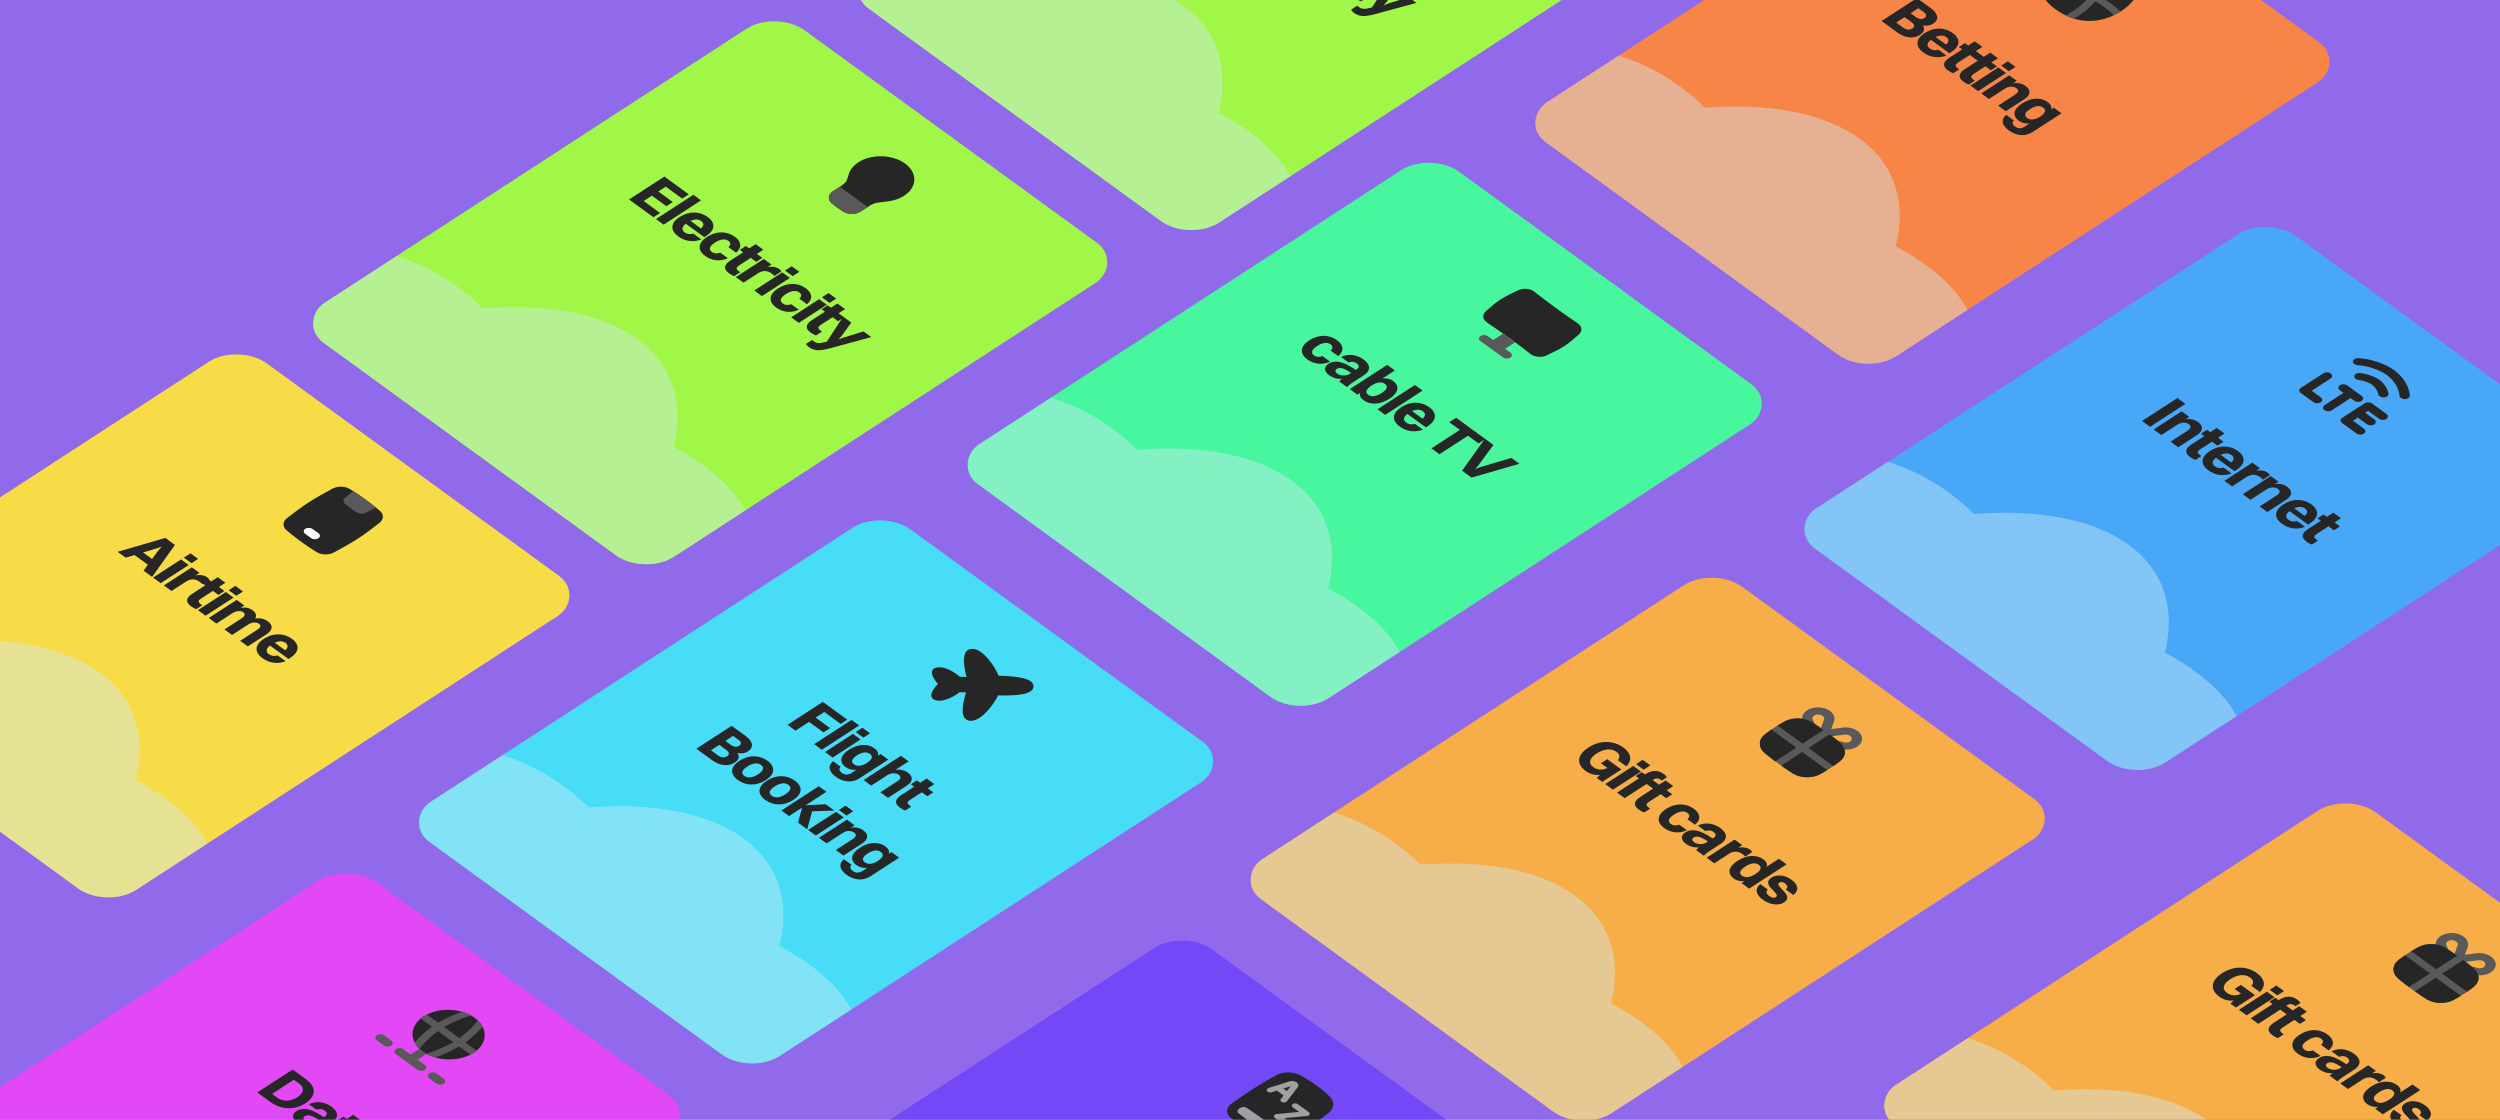
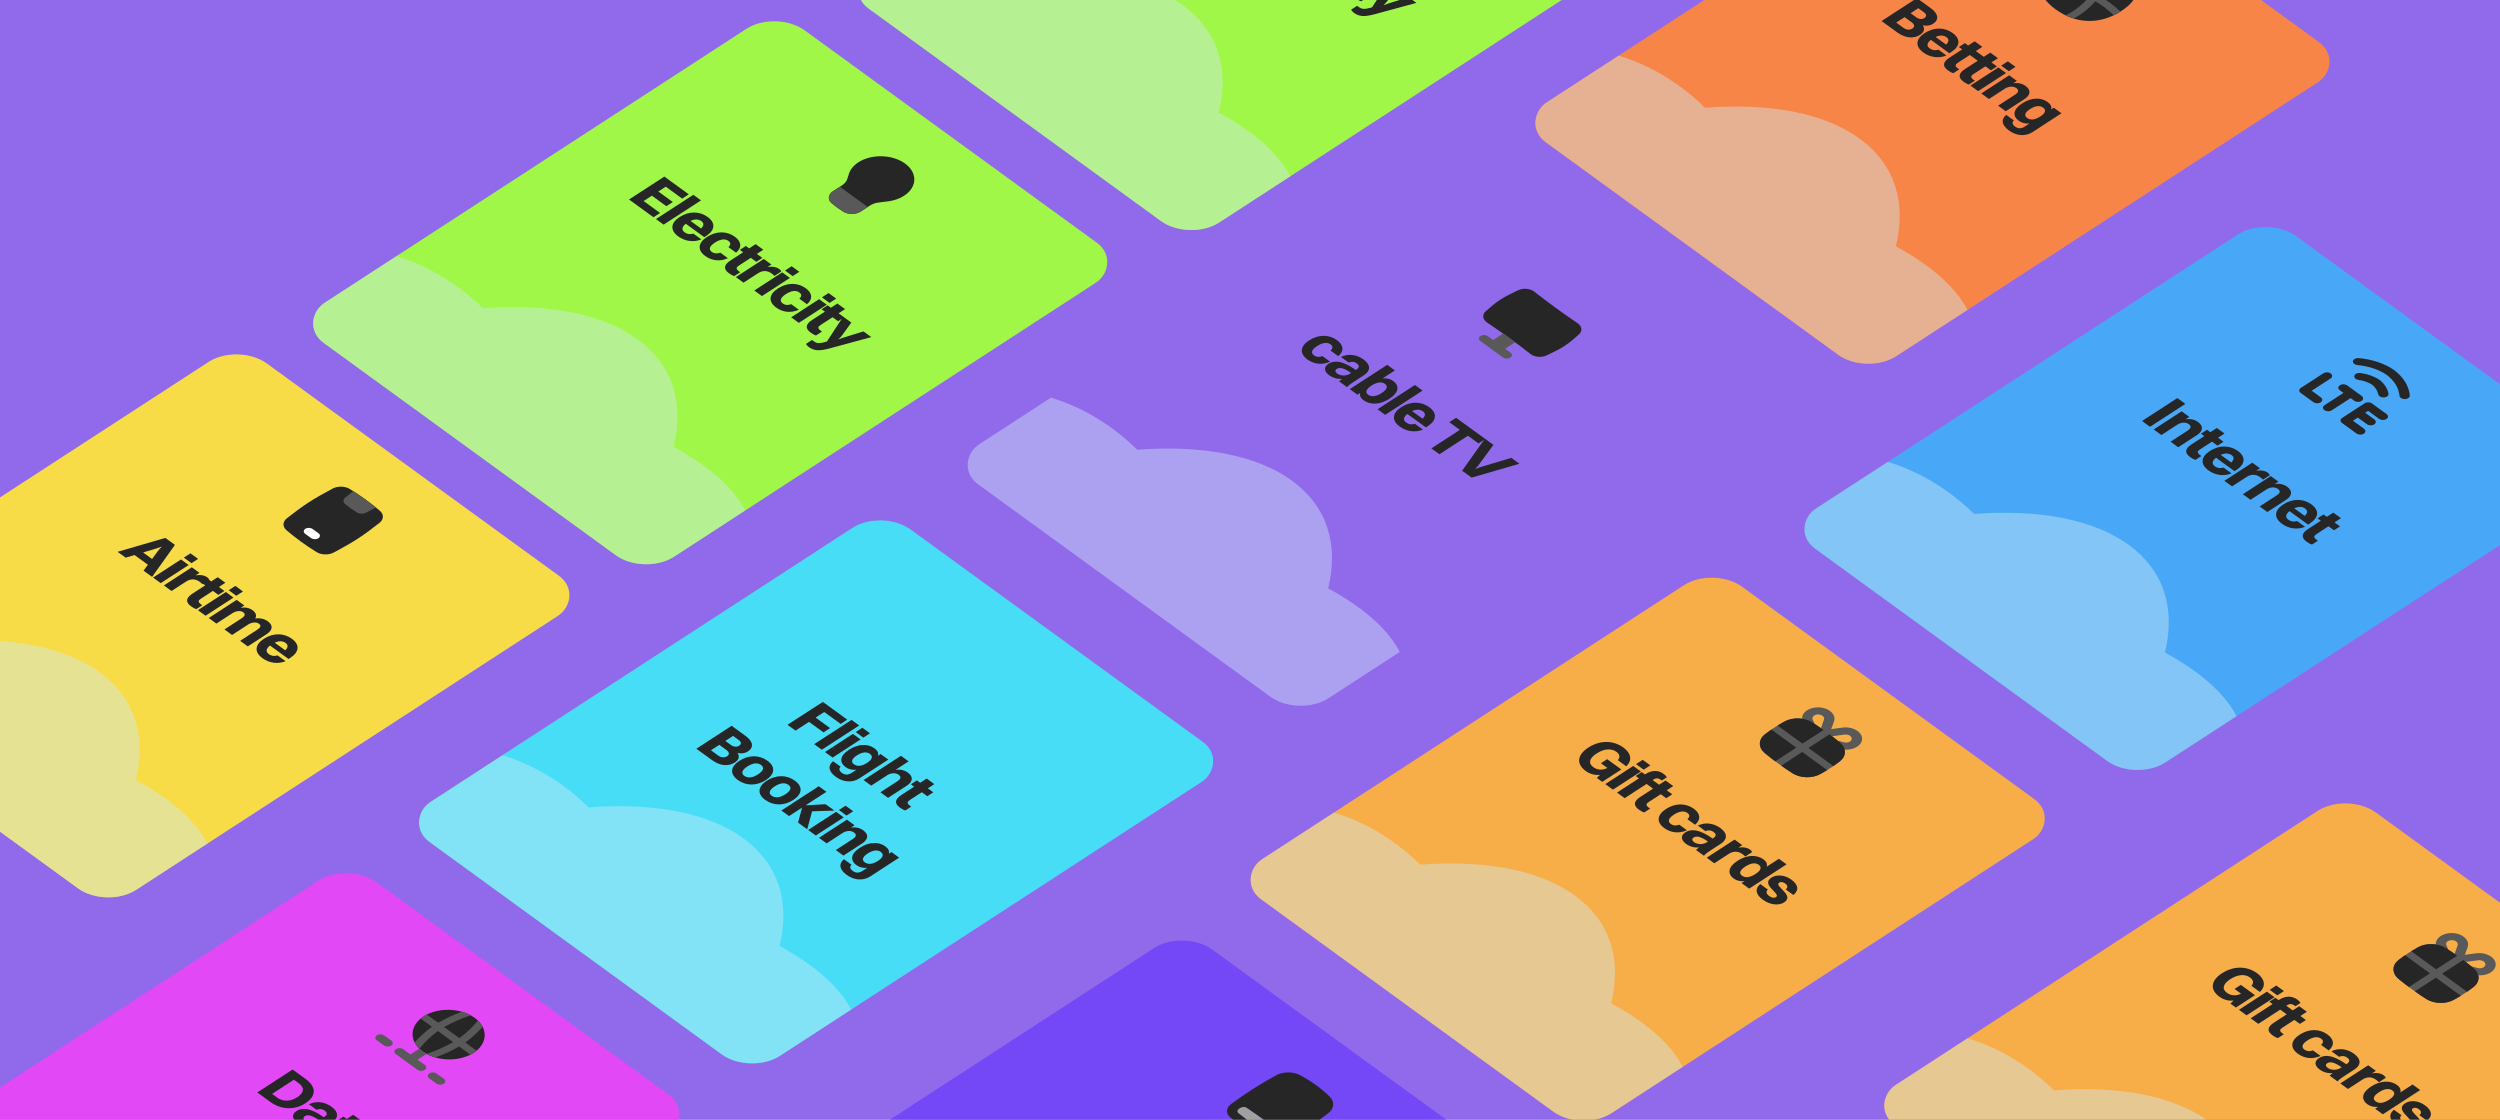
<svg xmlns="http://www.w3.org/2000/svg" width="1440" height="645" viewBox="0 0 1440 645" fill="none">
  <g clip-path="url(#clip0_2567_6371)">
    <rect width="1440" height="645" fill="#9169EB" />
    <g filter="url(#filter0_d_2567_6371)">
      <g clip-path="url(#clip1_2567_6371)">
-         <rect width="248.759" height="330.264" rx="20.376" transform="matrix(0.809 0.588 -0.839 0.545 827.001 71)" fill="#48F79D" />
        <g clip-path="url(#clip2_2567_6371)">
          <path d="M410.003 252.019L741.07 492.553C762.43 478.681 769.93 457.004 765.178 431.678C795.29 417.287 813.388 398.92 813.922 378.517C814.455 358.114 797.356 338.834 768.024 322.876C774.107 297.864 767.75 275.823 747.144 260.852C726.538 245.88 694.857 240.286 658.117 243.044C636.58 222.043 609.5 209.226 579.814 208.448C550.128 207.67 522.43 219.043 499.81 238.896C463.307 234.209 431.363 238.147 410.003 252.019Z" fill="#D2EBF7" fill-opacity="0.43" />
        </g>
        <path d="M773.828 189.145L769.415 185.938C771.01 184.505 770.689 183.285 769.42 182.362C767.458 180.937 764.744 181.311 761.604 183.35C758.494 185.369 757.857 187.252 759.876 188.719C761.203 189.683 762.904 189.849 764.716 189.109L769.13 192.315C764.429 194.455 759.687 193.684 756.081 191.064C751.437 187.69 751.812 183.477 757.075 180.059C762.548 176.505 768.57 176.643 773.128 179.954C776.734 182.574 777.497 186.009 773.828 189.145ZM779.804 192.828L775.39 189.621C779.47 187.607 784.366 188.119 788.347 191.011C792.79 194.239 792.406 197.664 788.668 200.091L782.507 204.092C780.414 205.451 779.511 206.276 778.933 207.009L774.375 203.697C774.769 203.243 775.37 202.733 776.119 202.207C773.173 202.453 770.579 201.598 768.733 200.256C765.79 198.118 765.153 195.515 768.233 193.515C770.416 192.097 773.302 191.89 776.652 193.089C779.359 194.11 781.501 195.378 783.925 197.098L784.284 196.865C786.049 195.719 786.139 194.509 784.437 193.273C782.937 192.183 781.262 192.159 779.804 192.828ZM772.946 196.528C771.869 197.227 771.96 198.239 773.258 199.183C775.22 200.608 778.423 200.672 780.636 199.234L781.264 198.827C776.702 195.636 774.441 195.557 772.946 196.528ZM784.902 211.346L780.488 208.139L802.02 194.156L806.434 197.362L799.346 201.965C801.704 201.744 803.779 202.223 805.394 203.396C809.404 206.31 808.625 210.229 803.362 213.647C797.889 217.201 792.27 217.357 788.318 214.486C786.674 213.291 786.064 211.861 786.487 210.316L784.902 211.346ZM800.734 205.113C798.801 203.709 796.087 204.082 792.976 206.102C789.866 208.122 789.17 210.003 791.074 211.386C792.978 212.769 795.721 212.417 798.861 210.378C801.972 208.358 802.638 206.496 800.734 205.113ZM796.463 219.745L817.995 205.762L822.409 208.969L800.877 222.952L796.463 219.745ZM822.609 231.458C818.093 233.28 813.145 232.524 809.337 229.757C804.519 226.257 804.778 222 810.071 218.563C815.544 215.009 821.624 215.188 826.24 218.542C830.884 221.916 830.598 226.111 825.335 229.529L824.318 230.19L813.644 222.435C811.303 224.273 811.081 226.004 812.985 227.388C814.428 228.436 816.067 228.721 817.994 228.105L822.609 231.458ZM822.591 220.911C820.947 219.717 818.802 219.681 816.363 220.789L822.392 225.169C824.139 223.558 824.207 222.085 822.591 220.911ZM827.466 242.27L843.885 231.608L837.798 227.186L841.715 224.642L858.534 236.861L854.616 239.405L848.529 234.983L832.111 245.645L827.466 242.27ZM863.203 240.254L854.423 252.227L852.637 254.221L855.606 253.086L873.502 247.736L878.175 251.132L850.627 259.098L845.175 255.137L858.299 236.691L863.203 240.254Z" fill="#262626" />
        <g clip-path="url(#clip3_2567_6371)">
          <path fill-rule="evenodd" clip-rule="evenodd" d="M886.748 151.999C885.591 151.104 884.004 150.527 882.289 150.377C880.575 150.226 878.852 150.514 877.45 151.184L876.628 151.574C873.592 153.013 870.236 154.603 867.22 156.561C864.207 158.518 861.705 160.733 859.435 162.74L858.805 163.3C857.758 164.217 857.243 165.373 857.358 166.549C857.473 167.725 858.21 168.84 859.43 169.683L861.454 171.068C865.035 173.512 868.646 175.979 872.286 178.624C876.599 181.758 880.639 184.834 884.535 187.876C885.692 188.774 887.281 189.355 888.999 189.508C890.718 189.661 892.445 189.375 893.852 188.705L894.654 188.32C897.696 186.882 901.055 185.29 904.068 183.333C907.081 181.376 909.58 179.164 911.844 177.161L912.42 176.65C913.479 175.716 913.991 174.538 913.858 173.344C913.726 172.149 912.958 171.022 911.702 170.177C907.548 167.393 903.31 164.4 899.002 161.271C894.694 158.141 890.633 155.025 886.748 151.999Z" fill="#262626" />
          <path fill-rule="evenodd" clip-rule="evenodd" d="M868.82 176.15C871.146 177.789 873.439 179.451 875.696 181.134L869.929 184.88L873.02 187.125C873.566 187.522 873.865 188.049 873.851 188.59C873.837 189.131 873.511 189.641 872.944 190.009C872.378 190.377 871.618 190.572 870.831 190.551C870.044 190.531 869.295 190.296 868.748 189.899L855.699 180.418C855.153 180.021 854.853 179.494 854.868 178.954C854.882 178.413 855.208 177.902 855.774 177.534C856.341 177.166 857.101 176.971 857.888 176.992C858.675 177.013 859.424 177.247 859.971 177.644L863.061 179.89L868.82 176.15Z" fill="#595959" />
        </g>
      </g>
    </g>
    <g filter="url(#filter1_d_2567_6371)">
      <g clip-path="url(#clip4_2567_6371)">
        <rect width="248.759" height="330.264" rx="20.376" transform="matrix(0.809 0.588 -0.839 0.545 1154 -126)" fill="#F78548" />
        <g clip-path="url(#clip5_2567_6371)">
          <path d="M737.003 55.019L1068.07 295.553C1089.43 281.681 1096.93 260.004 1092.18 234.678C1122.29 220.288 1140.39 201.92 1140.92 181.517C1141.46 161.114 1124.36 141.834 1095.02 125.876C1101.11 100.864 1094.75 78.824 1074.14 63.852C1053.54 48.881 1021.86 43.286 985.117 46.045C963.58 25.044 936.5 12.226 906.814 11.448C877.128 10.67 849.43 22.043 826.81 41.897C790.307 37.21 758.363 41.147 737.003 55.019Z" fill="#D2EBF7" fill-opacity="0.43" />
        </g>
        <path d="M1086.8 -3.891L1107.13 -17.097L1115.1 -11.312C1119.54 -8.084 1120.04 -4.637 1116.51 -2.345C1114.8 -1.238 1112.65 -0.951 1110.52 -1.431C1111.85 0.604 1111.32 2.53 1109.05 4.006C1105.22 6.492 1100.42 6.002 1095.74 2.607L1086.8 -3.891ZM1111.18 -8.929L1107.95 -11.277L1103.5 -8.383L1106.64 -6.099C1108.4 -4.82 1110.19 -4.793 1111.45 -5.609C1112.85 -6.522 1112.83 -7.735 1111.18 -8.929ZM1104.09 -3.175L1100.03 -6.13L1095.21 -3.003L1099.42 0.057C1101.16 1.314 1103.06 1.384 1104.53 0.433C1105.94 -0.48 1105.94 -1.834 1104.09 -3.175ZM1124.15 15.965C1119.64 17.786 1114.69 17.03 1110.88 14.263C1106.06 10.763 1106.32 6.507 1111.61 3.069C1117.09 -0.485 1123.17 -0.305 1127.78 3.048C1132.43 6.423 1132.14 10.618 1126.88 14.036L1125.86 14.696L1115.19 6.941C1112.85 8.779 1112.62 10.511 1114.53 11.894C1115.97 12.942 1117.61 13.227 1119.54 12.611L1124.15 15.965ZM1124.13 5.418C1122.49 4.223 1120.34 4.187 1117.9 5.295L1123.93 9.675C1125.68 8.064 1125.75 6.591 1124.13 5.418ZM1125.82 17.259L1133.21 12.462L1131.3 11.079L1134.77 8.826L1136.68 10.209L1140.41 7.782L1144.83 10.989L1141.09 13.416L1144.26 15.722L1140.79 17.974L1137.62 15.669L1130.8 20.097C1129.25 21.107 1128.78 21.963 1130.69 23.347L1131.52 23.955L1128.09 26.188C1127.36 25.987 1126.2 25.391 1125.01 24.532C1121.7 22.121 1122.08 19.687 1125.82 17.259ZM1134.81 23.789L1142.2 18.992L1140.29 17.609L1143.76 15.356L1145.66 16.74L1149.4 14.312L1153.82 17.519L1150.08 19.946L1153.25 22.252L1149.78 24.505L1146.61 22.199L1139.79 26.627C1138.24 27.637 1137.77 28.494 1139.68 29.877L1140.51 30.485L1137.07 32.718C1136.34 32.517 1135.18 31.921 1134 31.062C1130.68 28.651 1131.07 26.217 1134.81 23.789ZM1155.69 21.802L1159.52 19.316L1163.93 22.523L1160.1 25.009L1155.69 21.802ZM1137.99 33.299L1154.08 22.851L1158.49 26.057L1142.4 36.506L1137.99 33.299ZM1144.21 37.823L1160.3 27.375L1164.72 30.582L1162.59 31.96C1165.4 31.529 1167.82 32.138 1169.72 33.521C1172.7 35.68 1173.03 38.517 1169.06 41.1L1158.32 48.072L1153.91 44.866L1163.72 38.496C1165.75 37.175 1166.02 35.929 1164.4 34.756C1162.64 33.477 1159.93 33.689 1157.87 35.029L1148.63 41.03L1144.21 37.823ZM1165.84 53.578C1161.92 50.728 1162.64 46.888 1167.75 43.567C1173.1 40.09 1178.6 39.972 1182.47 42.78C1184.2 44.038 1184.87 45.47 1184.5 47.016L1186 46.045L1190.41 49.252L1173.79 60.05C1169.48 62.846 1164.29 62.165 1160.23 59.21C1156.27 56.338 1155.21 53.098 1158.58 50.156L1163 53.362C1161.73 54.42 1162.14 55.785 1163.67 56.896C1165.25 58.048 1167.07 58.338 1169.31 56.882L1172 55.134C1169.62 55.334 1167.51 54.794 1165.84 53.578ZM1170.62 51.946C1172.58 53.371 1175.2 53.056 1178.19 51.114C1181.15 49.191 1181.76 47.368 1179.83 45.964C1177.92 44.581 1175.3 44.896 1172.28 46.858C1169.35 48.761 1168.71 50.562 1170.62 51.946Z" fill="#262626" />
        <g clip-path="url(#clip6_2567_6371)">
          <path d="M1225.49 -35.566C1219.74 -39.742 1213.38 -42.054 1206.77 -42.227C1200.16 -42.4 1193.68 -40.424 1187.73 -36.555C1181.77 -32.686 1178.53 -28.355 1178.41 -23.812C1178.29 -19.268 1181.3 -14.774 1187.05 -10.599C1192.79 -6.423 1199.16 -4.111 1205.77 -3.938C1212.38 -3.765 1218.85 -5.741 1224.81 -9.61C1230.77 -13.479 1234.01 -17.81 1234.12 -22.353C1234.24 -26.896 1231.24 -31.391 1225.49 -35.566Z" fill="#262626" />
          <path fill-rule="evenodd" clip-rule="evenodd" d="M1193.3 -39.549C1198.88 -34.726 1205.6 -31.242 1212.2 -28.871C1213.28 -32.649 1213.61 -36.823 1212.82 -41.349C1212.81 -41.386 1212.81 -41.424 1212.81 -41.462C1214.57 -41.06 1216.3 -40.503 1218 -39.797C1218.52 -35.315 1218.02 -31.163 1216.83 -27.381C1223.34 -25.513 1229.45 -24.715 1233.9 -24.758C1234.07 -23.958 1234.15 -23.155 1234.13 -22.35C1234.12 -22.018 1234.09 -21.687 1234.05 -21.357C1229.07 -21.312 1222.51 -22.151 1215.58 -24.083C1214.66 -22.014 1213.53 -20.074 1212.27 -18.271C1216.92 -15.674 1220.87 -12.639 1224.38 -9.33C1223.13 -8.54 1221.86 -7.833 1220.57 -7.212C1217.39 -10.219 1213.91 -12.928 1209.9 -15.245C1206.14 -10.883 1201.62 -7.519 1197.48 -5.3C1195.88 -5.792 1194.31 -6.413 1192.76 -7.159C1192.85 -7.213 1192.94 -7.264 1193.04 -7.311C1197.14 -9.277 1201.99 -12.688 1205.91 -17.338C1205.25 -17.647 1204.58 -17.948 1203.89 -18.238C1197.17 -21.089 1188.95 -23.041 1178.41 -23.676C1178.41 -23.72 1178.41 -23.765 1178.42 -23.809C1178.44 -24.901 1178.65 -25.982 1179.04 -27.046C1190.12 -26.351 1199.03 -24.261 1206.43 -21.123C1207.02 -20.871 1207.61 -20.613 1208.18 -20.348C1209.26 -21.953 1210.22 -23.674 1211 -25.505C1203.41 -28.111 1195.69 -32.04 1189.35 -37.551C1190.64 -38.306 1191.96 -38.973 1193.3 -39.549Z" fill="#595959" />
        </g>
      </g>
    </g>
    <g filter="url(#filter2_d_2567_6371)">
      <g clip-path="url(#clip7_2567_6371)">
        <rect width="248.759" height="330.264" rx="20.376" transform="matrix(0.809 0.588 -0.839 0.545 203.389 480.23)" fill="#E348F7" />
        <g clip-path="url(#clip8_2567_6371)">
          <path d="M-213.608 661.249L117.459 901.783C138.82 887.911 146.32 866.234 141.568 840.908C171.679 826.517 189.778 808.15 190.311 787.747C190.845 767.344 173.746 748.064 144.413 732.106C150.496 707.094 144.14 685.053 123.534 670.082C102.927 655.11 71.247 649.516 34.507 652.274C12.97 631.273 -14.11 618.456 -43.796 617.678C-73.483 616.9 -101.181 628.273 -123.801 648.126C-160.303 643.439 -192.247 647.377 -213.608 661.249Z" fill="#D2EBF7" fill-opacity="0.43" />
        </g>
        <path d="M151.212 613.253L171.547 600.047L179.077 605.518C185.279 610.024 185.287 615.338 178.947 619.455C172.607 623.572 164.943 623.23 158.741 618.724L151.212 613.253ZM162.629 616.199C166.004 618.651 170.268 618.581 174.216 616.018C178.193 613.435 178.564 610.494 175.189 608.042L172.275 605.925L159.715 614.082L162.629 616.199ZM185.372 623.259L180.958 620.052C185.039 618.038 189.935 618.55 193.916 621.442C198.358 624.67 197.975 628.095 194.236 630.522L188.076 634.523C185.982 635.882 185.079 636.707 184.501 637.44L179.943 634.128C180.337 633.674 180.939 633.164 181.687 632.638C178.741 632.884 176.147 632.028 174.301 630.687C171.358 628.549 170.721 625.946 173.801 623.946C175.984 622.528 178.871 622.321 182.22 623.52C184.927 624.54 187.069 625.809 189.494 627.529L189.852 627.296C191.617 626.15 191.707 624.94 190.005 623.704C188.505 622.614 186.83 622.59 185.372 623.259ZM178.514 626.959C177.437 627.658 177.529 628.67 178.827 629.614C180.788 631.039 183.991 631.102 186.204 629.665L186.832 629.257C182.271 626.067 180.009 625.988 178.514 626.959ZM191.867 635.59L199.254 630.793L197.35 629.41L200.819 627.157L202.723 628.54L206.461 626.113L210.875 629.32L207.136 631.747L210.31 634.053L206.841 636.306L203.667 634L196.849 638.428C195.294 639.438 194.83 640.295 196.734 641.678L197.571 642.286L194.132 644.519C193.402 644.318 192.242 643.722 191.059 642.863C187.742 640.452 188.129 638.018 191.867 635.59ZM210.138 641.252L205.724 638.045C209.804 636.031 214.7 636.543 218.681 639.435C223.124 642.663 222.74 646.088 219.002 648.515L212.841 652.516C210.748 653.875 209.844 654.7 209.267 655.433L204.709 652.121C205.103 651.667 205.704 651.157 206.453 650.631C203.507 650.878 200.913 650.022 199.066 648.68C196.124 646.542 195.486 643.94 198.567 641.939C200.75 640.521 203.636 640.314 206.985 641.513C209.693 642.534 211.835 643.802 214.259 645.522L214.618 645.289C216.382 644.143 216.473 642.933 214.771 641.697C213.271 640.607 211.596 640.583 210.138 641.252ZM203.28 644.952C202.203 645.651 202.294 646.664 203.592 647.607C205.554 649.032 208.756 649.096 210.969 647.658L211.597 647.251C207.036 644.06 204.775 643.981 203.28 644.952Z" fill="#262626" />
        <g clip-path="url(#clip9_2567_6371)">
          <path fill-rule="evenodd" clip-rule="evenodd" d="M276.359 570.224C274.465 568.848 272.203 567.737 269.702 566.953C267.201 566.17 264.509 565.73 261.782 565.658C259.054 565.587 256.343 565.885 253.805 566.537C251.266 567.188 248.949 568.18 246.985 569.455C245.022 570.73 243.451 572.264 242.361 573.968C241.272 575.673 240.686 577.515 240.637 579.39C240.588 581.264 241.077 583.135 242.075 584.894C243.074 586.653 244.562 588.267 246.456 589.643C250.282 592.422 255.525 594.065 261.034 594.209C266.543 594.353 271.865 592.988 275.831 590.412C279.796 587.837 282.079 584.264 282.179 580.478C282.278 576.692 280.184 573.003 276.359 570.224Z" fill="#262626" />
          <path fill-rule="evenodd" clip-rule="evenodd" d="M244.546 588.049C245.71 589.173 247.098 590.181 248.667 591.043L243.532 594.377L247.691 597.399C248.238 597.796 248.537 598.323 248.523 598.864C248.508 599.405 248.182 599.915 247.616 600.283C247.049 600.651 246.289 600.846 245.502 600.825C244.715 600.805 243.966 600.57 243.419 600.173L237.2 595.654L230.98 591.135C230.434 590.738 230.135 590.212 230.149 589.671C230.163 589.13 230.489 588.619 231.056 588.251C231.622 587.884 232.382 587.688 233.169 587.709C233.956 587.73 234.705 587.964 235.252 588.361L239.411 591.383L244.546 588.049ZM224.302 580.405C223.755 580.008 223.006 579.774 222.219 579.753C221.432 579.733 220.672 579.928 220.105 580.296C219.539 580.663 219.213 581.174 219.198 581.715C219.184 582.256 219.483 582.783 220.03 583.18L224.151 586.174C224.697 586.571 225.446 586.805 226.233 586.826C227.02 586.846 227.78 586.651 228.347 586.283C228.913 585.916 229.24 585.405 229.254 584.864C229.268 584.323 228.969 583.796 228.422 583.399L224.302 580.405ZM250.324 602.251C250.891 601.883 251.651 601.688 252.438 601.709C253.225 601.729 253.974 601.964 254.521 602.361L258.642 605.355C259.188 605.752 259.487 606.279 259.473 606.82C259.459 607.361 259.132 607.871 258.566 608.239C258 608.607 257.239 608.802 256.452 608.781C255.665 608.761 254.916 608.526 254.37 608.129L250.249 605.135C249.702 604.738 249.403 604.211 249.418 603.67C249.432 603.129 249.758 602.619 250.324 602.251Z" fill="#595959" />
          <path fill-rule="evenodd" clip-rule="evenodd" d="M280.992 575.426C280.341 574.153 279.433 572.945 278.295 571.84C278.195 571.922 278.106 572.01 278.03 572.103C275.241 575.566 271.721 578.906 267.596 581.979L258.788 575.58C263.488 572.921 268.538 570.696 273.728 568.977C273.868 568.93 274.001 568.875 274.124 568.81C272.581 567.968 270.876 567.278 269.061 566.762C264.182 568.541 259.587 570.659 255.346 573.083L248.865 568.374C247.547 569.044 246.352 569.82 245.305 570.686L251.783 575.392C247.958 578.217 244.611 581.267 241.826 584.444C242.466 585.696 243.366 586.907 244.526 588.032C244.626 587.95 244.715 587.862 244.791 587.769C247.688 584.201 251.19 580.886 255.225 577.893L264.03 584.29C259.454 586.89 254.439 589.106 249.09 590.893C248.952 590.939 248.82 590.994 248.697 591.058C250.238 591.902 251.942 592.594 253.757 593.112C258.534 591.379 263.15 589.254 267.472 586.791L273.948 591.496C275.265 590.826 276.46 590.05 277.507 589.184L271.032 584.479C274.794 581.706 278.131 578.673 280.992 575.426Z" fill="#595959" />
        </g>
      </g>
    </g>
    <g filter="url(#filter3_d_2567_6371)">
      <g clip-path="url(#clip10_2567_6371)">
        <rect width="248.759" height="330.264" rx="20.376" transform="matrix(0.809 0.588 -0.839 0.545 511.001 277)" fill="#48DDF7" />
        <g clip-path="url(#clip11_2567_6371)">
          <path d="M94.003 458.019L425.07 698.553C446.43 684.681 453.93 663.004 449.178 637.678C479.29 623.287 497.388 604.92 497.922 584.517C498.455 564.114 481.356 544.834 452.024 528.876C458.107 503.864 451.75 481.823 431.144 466.852C410.538 451.88 378.857 446.286 342.117 449.044C320.58 428.043 293.5 415.226 263.814 414.448C234.128 413.67 206.43 425.043 183.81 444.896C147.307 440.209 115.363 444.147 94.003 458.019Z" fill="#D2EBF7" fill-opacity="0.43" />
        </g>
        <path d="M456.607 401.489L476.943 388.283L491.02 398.511L487.222 400.977L477.76 394.103L472.796 397.327L481.133 403.384L477.335 405.85L468.998 399.793L461.222 404.842L456.607 401.489ZM471.956 412.64L493.488 398.657L497.901 401.864L476.369 415.847L471.956 412.64ZM495.887 405.668L499.715 403.182L504.128 406.389L500.301 408.874L495.887 405.668ZM478.183 417.165L494.272 406.716L498.686 409.923L482.596 420.372L478.183 417.165ZM490.092 425.858C486.169 423.008 486.886 419.168 492 415.847C497.353 412.37 502.854 412.252 506.719 415.06C508.45 416.318 509.118 417.75 508.754 419.296L510.25 418.325L514.663 421.532L498.036 432.33C493.73 435.126 488.544 434.445 484.477 431.49C480.524 428.618 479.463 425.378 482.832 422.436L487.246 425.642C485.984 426.7 486.389 428.065 487.918 429.176C489.504 430.328 491.319 430.618 493.562 429.162L496.254 427.414C493.867 427.614 491.765 427.074 490.092 425.858ZM494.868 424.226C496.829 425.651 499.454 425.336 502.444 423.394C505.405 421.471 506.011 419.648 504.078 418.244C502.174 416.861 499.55 417.176 496.529 419.137C493.599 421.041 492.964 422.842 494.868 424.226ZM500.413 433.316L521.945 419.333L526.358 422.54L518.792 427.453C521.596 427.021 524.02 427.63 525.924 429.014C528.896 431.172 529.233 434.01 525.256 436.593L514.519 443.565L510.106 440.358L519.915 433.988C521.948 432.667 522.216 431.422 520.601 430.248C518.841 428.97 516.131 429.181 514.067 430.522L504.826 436.523L500.413 433.316ZM522.17 441.922L529.556 437.125L527.652 435.742L531.121 433.489L533.025 434.872L536.764 432.445L541.177 435.652L537.439 438.079L540.612 440.385L537.143 442.638L533.97 440.332L527.152 444.76C525.596 445.77 525.133 446.626 527.037 448.01L527.874 448.618L524.435 450.851C523.705 450.65 522.545 450.054 521.362 449.195C518.044 446.784 518.431 444.35 522.17 441.922ZM404.09 415.262L424.426 402.056L432.388 407.841C436.831 411.068 437.328 414.516 433.8 416.808C432.095 417.915 429.942 418.202 427.808 417.722C429.136 419.757 428.616 421.683 426.343 423.159C422.515 425.645 417.707 425.155 413.033 421.76L404.09 415.262ZM428.475 410.223L425.244 407.876L420.788 410.77L423.932 413.054C425.692 414.333 427.485 414.359 428.741 413.544C430.146 412.631 430.119 411.418 428.475 410.223ZM421.386 415.978L417.319 413.022L412.504 416.149L416.716 419.209C418.447 420.467 420.356 420.537 421.821 419.585C423.227 418.673 423.233 417.319 421.386 415.978ZM427.998 433.29C423.296 429.874 423.612 425.66 428.905 422.222C434.378 418.668 440.458 418.847 445.074 422.201C449.776 425.617 449.429 429.892 444.166 433.31C438.723 436.844 432.613 436.644 427.998 433.29ZM431.706 430.882C433.754 432.37 436.496 432.058 439.636 430.019C442.747 427.999 443.385 426.076 441.366 424.609C439.346 423.142 436.574 423.473 433.434 425.513C430.324 427.532 429.716 429.436 431.706 430.882ZM443.775 444.753C439.073 441.337 439.389 437.123 444.682 433.685C450.155 430.131 456.236 430.31 460.851 433.664C465.554 437.08 465.206 441.354 459.943 444.773C454.5 448.307 448.391 448.107 443.775 444.753ZM447.484 442.345C449.532 443.833 452.274 443.521 455.414 441.482C458.524 439.462 459.162 437.539 457.143 436.072C455.124 434.605 452.352 434.936 449.212 436.976C446.101 438.995 445.493 440.899 447.484 442.345ZM453.079 450.854L474.611 436.871L479.025 440.078L467.062 447.846L478.572 447.239L483.621 450.907L470.764 451.317L467.964 461.669L462.656 457.813L464.999 449.186L457.493 454.061L453.079 450.854ZM486.194 450.554L490.022 448.068L494.436 451.275L490.608 453.761L486.194 450.554ZM468.49 462.051L484.579 451.603L488.993 454.81L472.904 465.258L468.49 462.051ZM474.717 466.576L490.806 456.127L495.22 459.334L493.097 460.713C495.901 460.281 498.325 460.89 500.229 462.273C503.2 464.432 503.537 467.27 499.56 469.853L488.824 476.825L484.41 473.618L494.219 467.248C496.253 465.927 496.521 464.682 494.905 463.508C493.145 462.229 490.435 462.441 488.372 463.781L479.131 469.782L474.717 466.576ZM496.346 482.331C492.422 479.48 493.14 475.64 498.254 472.319C503.607 468.843 509.108 468.724 512.973 471.533C514.704 472.79 515.372 474.222 515.008 475.768L516.504 474.797L520.917 478.004L504.29 488.802C499.983 491.599 494.798 490.917 490.73 487.962C486.778 485.091 485.717 481.85 489.086 478.908L493.5 482.115C492.237 483.173 492.643 484.537 494.172 485.648C495.758 486.801 497.573 487.091 499.816 485.634L502.508 483.886C500.121 484.086 498.019 483.546 496.346 482.331ZM501.121 480.698C503.083 482.123 505.708 481.808 508.698 479.866C511.659 477.943 512.265 476.121 510.332 474.716C508.428 473.333 505.804 473.648 502.783 475.61C499.852 477.513 499.217 479.315 501.121 480.698Z" fill="#262626" />
        <g clip-path="url(#clip12_2567_6371)">
          <path fill-rule="evenodd" clip-rule="evenodd" d="M598.286 379.397C598.315 378.288 597.792 377.323 596.753 376.52C595.737 375.735 594.273 375.139 592.487 374.68C589.07 373.803 584.194 373.357 578.149 373.174C577.174 370.589 575.067 366.995 572.547 363.951C571.2 362.323 569.708 360.821 568.176 359.708C566.68 358.621 564.974 357.779 563.194 357.732C561.97 357.7 560.98 358.028 560.242 358.596C559.535 359.14 559.083 359.883 558.788 360.691C558.197 362.308 558.152 364.43 558.328 366.489C558.505 368.562 558.913 370.636 559.275 372.186C559.441 372.896 559.597 373.499 559.719 373.944L555.942 373.845C554.683 372.751 552.701 371.29 550.478 370.156C548.134 368.96 545.213 367.971 542.526 368.513C541.069 368.807 540.239 369.503 539.921 370.38C539.622 371.207 539.78 372.17 540.122 373.1C540.748 374.798 542.089 376.645 543.237 377.955C542.022 379.204 540.586 380.978 539.873 382.641C539.482 383.552 539.274 384.506 539.529 385.346C539.8 386.239 540.593 386.978 542.033 387.348C544.688 388.03 547.657 387.194 550.059 386.123C552.339 385.107 554.395 383.752 555.71 382.724L559.486 382.823C559.342 383.262 559.154 383.856 558.951 384.556C558.509 386.085 557.993 388.134 557.707 390.196C557.424 392.243 557.357 394.364 557.863 396.01C558.115 396.832 558.528 397.598 559.205 398.178C559.912 398.784 560.885 399.163 562.108 399.195C563.888 399.242 565.636 398.49 567.186 397.483C568.775 396.451 570.343 395.03 571.774 393.475C574.45 390.567 576.742 387.087 577.851 384.557C583.897 384.691 588.79 384.5 592.248 383.803C594.056 383.439 595.548 382.92 596.605 382.19C597.684 381.442 598.257 380.506 598.286 379.397Z" fill="#262626" />
        </g>
      </g>
    </g>
    <g filter="url(#filter4_d_2567_6371)">
      <g clip-path="url(#clip13_2567_6371)">
        <rect width="248.759" height="330.264" rx="20.376" transform="matrix(0.809 0.588 -0.839 0.545 140.205 181.38)" fill="#F7DC48" />
        <g clip-path="url(#clip14_2567_6371)">
          <path d="M-276.793 362.398L54.274 602.933C75.635 589.061 83.134 567.383 78.382 542.058C108.494 527.667 126.592 509.299 127.126 488.897C127.659 468.494 110.56 449.214 81.228 433.256C87.311 408.243 80.955 386.203 60.348 371.232C39.742 356.26 8.061 350.666 -28.678 353.424C-50.216 332.423 -77.296 319.605 -106.982 318.828C-136.668 318.05 -164.366 329.423 -186.986 349.276C-223.489 344.589 -255.432 348.526 -276.793 362.398Z" fill="#D2EBF7" fill-opacity="0.43" />
        </g>
        <path d="M85.683 312.7L88.182 309.29L80.48 303.694L75.384 305.217L70.739 301.843L98.229 293.835L103.768 297.859L90.616 316.284L85.683 312.7ZM93.28 299.867L85.428 302.228L90.591 305.979L94.463 300.727L96.188 298.812L93.28 299.867ZM108.871 305.187L112.699 302.701L117.112 305.908L113.285 308.394L108.871 305.187ZM91.167 316.684L107.256 306.236L111.67 309.443L95.58 319.891L91.167 316.684ZM97.394 321.209L113.483 310.76L117.897 313.967L115.654 315.424C118.549 314.893 120.886 315.439 122.473 316.592C123.107 317.053 123.505 317.589 123.493 318.033L119.636 320.538C119.236 320.083 118.748 319.646 118.055 319.143C115.401 317.215 112.663 317.366 110.121 319.016L101.808 324.415L97.394 321.209ZM113.826 325.946L121.213 321.15L119.309 319.766L122.778 317.513L124.682 318.897L128.42 316.469L132.834 319.676L129.096 322.103L132.269 324.409L128.8 326.662L125.627 324.356L118.808 328.784C117.253 329.794 116.79 330.651 118.694 332.034L119.53 332.642L116.091 334.875C115.362 334.674 114.201 334.078 113.018 333.219C109.701 330.809 110.088 328.374 113.826 325.946ZM134.708 323.959L138.536 321.473L142.95 324.68L139.122 327.166L134.708 323.959ZM117.004 335.456L133.093 325.008L137.507 328.214L121.418 338.663L117.004 335.456ZM123.231 339.98L139.32 329.532L143.734 332.739L141.7 334.059C144.416 333.646 146.694 334.19 148.483 335.49C150.329 336.831 151.02 338.526 150.004 340.257C152.896 339.848 155.378 340.499 157.311 341.903C160.195 343.999 160.446 346.774 156.469 349.357L145.733 356.329L141.319 353.122L151.128 346.752C153.161 345.431 153.545 344.269 152.131 343.242C150.602 342.132 147.978 342.406 145.915 343.746L136.674 349.747L132.289 346.562L142.098 340.192C144.132 338.871 144.486 337.688 143.073 336.661C141.544 335.55 138.949 335.846 136.886 337.186L127.645 343.187L123.231 339.98ZM167.492 364.855C162.976 366.676 158.028 365.92 154.22 363.153C149.402 359.653 149.661 355.397 154.954 351.959C160.427 348.405 166.507 348.585 171.123 351.938C175.767 355.313 175.481 359.508 170.218 362.926L169.201 363.586L158.527 355.831C156.186 357.669 155.964 359.401 157.868 360.784C159.311 361.832 160.949 362.117 162.876 361.501L167.492 364.855ZM167.474 354.308C165.83 353.113 163.685 353.077 161.245 354.185L167.275 358.566C169.022 356.955 169.09 355.481 167.474 354.308Z" fill="#262626" />
        <g clip-path="url(#clip15_2567_6371)">
          <path d="M168.287 282.482C165.784 284.417 165.596 287.345 168.005 289.401C173.269 293.911 179.06 298.119 185.32 301.981C188.177 303.747 192.44 303.784 195.394 302.176C199.958 299.692 204.709 297.12 209.198 294.205C213.687 291.29 217.69 288.176 221.557 285.185C224.057 283.248 224.249 280.322 221.839 278.265C216.579 273.754 210.787 269.546 204.524 265.686C201.667 263.92 197.404 263.883 194.451 265.491C189.886 267.975 185.135 270.547 180.646 273.462C176.158 276.377 172.154 279.491 168.287 282.482Z" fill="#262626" />
          <path fill-rule="evenodd" clip-rule="evenodd" d="M178.865 288.588C179.432 288.22 180.192 288.025 180.979 288.046C181.766 288.067 182.516 288.301 183.062 288.698L186.45 291.16C186.996 291.557 187.295 292.084 187.281 292.624C187.267 293.165 186.941 293.676 186.374 294.044C185.808 294.412 185.047 294.607 184.26 294.586C183.473 294.566 182.724 294.331 182.177 293.934L178.79 291.473C178.243 291.076 177.944 290.549 177.958 290.008C177.973 289.467 178.299 288.956 178.865 288.588Z" fill="white" />
          <path d="M201.745 274.259C200.441 273.147 200.569 271.571 201.932 270.531C203.697 269.188 204.593 268.349 206.47 266.88C211.151 269.889 215.371 272.955 219.482 276.334C217.242 277.536 215.97 278.108 213.919 279.24C212.334 280.118 210.032 280.116 208.489 279.159C206.013 277.619 203.848 276.046 201.745 274.259Z" fill="#595959" />
        </g>
      </g>
    </g>
    <g filter="url(#filter5_d_2567_6371)">
      <g clip-path="url(#clip16_2567_6371)">
        <rect width="248.759" height="330.264" rx="20.376" transform="matrix(0.809 0.588 -0.839 0.545 450.002 -10.495)" fill="#A0F748" />
        <g clip-path="url(#clip17_2567_6371)">
          <path d="M33.004 170.523L364.071 411.058C385.431 397.186 392.931 375.508 388.179 350.183C418.291 335.792 436.389 317.424 436.923 297.022C437.456 276.619 420.357 257.339 391.025 241.381C397.108 216.368 390.751 194.328 370.145 179.357C349.539 164.385 317.858 158.791 281.118 161.549C259.581 140.548 232.501 127.73 202.815 126.953C173.129 126.175 145.431 137.548 122.811 157.401C86.308 152.714 54.364 156.651 33.004 170.523Z" fill="#D2EBF7" fill-opacity="0.43" />
        </g>
        <path d="M365.322 98.913L385.658 85.707L399.736 95.935L395.938 98.401L386.476 91.527L382.199 94.304L390.536 100.361L386.828 102.769L378.491 96.712L373.736 99.8L383.198 106.675L379.4 109.141L365.322 98.913ZM380.84 110.187L402.372 96.204L406.786 99.411L385.254 113.394L380.84 110.187ZM406.987 121.9C402.471 123.722 397.522 122.966 393.714 120.199C388.897 116.699 389.155 112.443 394.448 109.005C399.921 105.451 406.002 105.631 410.617 108.984C415.262 112.359 414.976 116.554 409.712 119.972L408.695 120.632L398.022 112.877C395.681 114.715 395.459 116.447 397.363 117.83C398.805 118.878 400.444 119.163 402.371 118.547L406.987 121.9ZM406.969 111.354C405.325 110.159 403.179 110.123 400.74 111.231L406.769 115.611C408.516 114 408.584 112.527 406.969 111.354ZM426.979 129.554L422.566 126.347C424.161 124.914 423.84 123.694 422.571 122.772C420.609 121.346 417.895 121.72 414.755 123.759C411.645 125.779 411.008 127.661 413.027 129.128C414.354 130.092 416.055 130.258 417.867 129.518L422.281 132.724C417.58 134.864 412.838 134.094 409.232 131.474C404.588 128.099 404.963 123.886 410.226 120.468C415.699 116.914 421.721 117.052 426.279 120.363C429.885 122.983 430.648 126.418 426.979 129.554ZM423.672 134.105L431.059 129.308L429.155 127.925L432.624 125.672L434.528 127.056L438.266 124.628L442.68 127.835L438.942 130.262L442.115 132.568L438.646 134.821L435.472 132.515L428.654 136.943C427.099 137.953 426.636 138.81 428.54 140.193L429.376 140.801L425.937 143.034C425.207 142.833 424.047 142.237 422.864 141.378C419.547 138.968 419.934 136.533 423.672 134.105ZM426.85 143.615L442.939 133.167L447.353 136.373L445.11 137.83C448.004 137.3 450.342 137.846 451.929 138.999C452.563 139.46 452.961 139.995 452.949 140.44L449.091 142.945C448.692 142.49 448.203 142.053 447.511 141.55C444.857 139.622 442.119 139.772 439.577 141.423L431.263 146.822L426.85 143.615ZM455.176 139.835L459.004 137.349L463.417 140.556L459.589 143.042L455.176 139.835ZM437.472 151.332L453.561 140.884L457.975 144.091L441.885 154.539L437.472 151.332ZM467.833 159.236L463.42 156.03C465.015 154.596 464.694 153.376 463.425 152.454C461.463 151.028 458.749 151.402 455.609 153.441C452.499 155.461 451.862 157.343 453.881 158.81C455.208 159.775 456.909 159.94 458.721 159.2L463.135 162.407C458.434 164.546 453.692 163.776 450.086 161.156C445.442 157.781 445.816 153.568 451.08 150.15C456.553 146.596 462.575 146.734 467.133 150.045C470.739 152.665 471.502 156.1 467.833 159.236ZM476.42 155.27L480.248 152.784L484.661 155.991L480.833 158.477L476.42 155.27ZM458.716 166.767L474.805 156.319L479.219 159.525L463.129 169.974L458.716 166.767ZM470.753 168.312L478.14 163.515L476.236 162.132L479.705 159.879L481.609 161.262L485.347 158.834L489.761 162.041L486.023 164.469L489.196 166.774L485.727 169.027L482.554 166.722L475.735 171.15C474.18 172.16 473.717 173.016 475.621 174.399L476.457 175.007L473.018 177.241C472.288 177.04 471.128 176.444 469.945 175.584C466.628 173.174 467.015 170.739 470.753 168.312ZM468.949 183.954C468.084 183.325 467.458 182.501 467.234 182.091L470.703 179.838L471.597 180.488C473.155 181.62 474.466 182.078 478.168 181.024L479.293 180.73L488.664 166.388L493.366 169.804L487.785 177.518L485.939 179.51L488.996 178.398L500.376 174.897L504.877 178.167L480.954 184.653C474.914 186.313 471.863 186.071 468.949 183.954Z" fill="#262626" />
        <g clip-path="url(#clip18_2567_6371)">
          <path d="M529.048 84.064C527.977 81.212 525.551 78.67 522.159 76.846C518.768 75.022 514.607 74.021 510.343 74.005C506.079 73.988 501.959 74.957 498.644 76.755C495.328 78.553 493.009 81.076 492.057 83.921C491.857 84.524 491.692 85.05 491.548 85.522C491.221 86.566 490.985 87.339 490.585 88.087C490.126 88.944 489.455 89.739 488.069 90.71L482.798 94.134C479.961 95.976 479.56 99.007 482.1 101.111C483.078 101.924 484.156 102.777 485.255 103.576C486.354 104.374 487.531 105.159 488.658 105.875C491.576 107.737 496.005 107.632 498.841 105.79L504.059 102.402C505.603 101.471 506.849 101.055 508.197 100.788C508.99 100.632 509.85 100.524 510.905 100.405C512.13 100.28 513.351 100.137 514.567 99.978C518.017 99.522 521.195 98.412 523.744 96.77C526.206 95.193 527.996 93.183 528.929 90.949C529.862 88.715 529.903 86.338 529.048 84.064Z" fill="#262626" />
          <path d="M485.256 103.578C484.157 102.78 483.082 101.928 482.101 101.114C479.561 99.01 479.963 95.978 482.799 94.136L486.755 91.567L502.798 103.224L498.84 105.794C496.006 107.635 491.578 107.74 488.656 105.88C487.488 105.137 486.355 104.369 485.259 103.576L485.256 103.578Z" fill="#595959" />
        </g>
      </g>
    </g>
    <g filter="url(#filter6_d_2567_6371)">
      <g clip-path="url(#clip19_2567_6371)">
        <rect width="248.759" height="330.264" rx="20.376" transform="matrix(0.809 0.588 -0.839 0.545 684.795 519)" fill="#7448F7" />
        <g clip-path="url(#clip20_2567_6371)">
          <path d="M267.799 700.019L598.866 940.553C620.227 926.681 627.727 905.004 622.975 879.678C653.087 865.288 671.185 846.92 671.718 826.517C672.252 806.114 655.153 786.834 625.821 770.876C631.903 745.864 625.547 723.824 604.941 708.852C584.334 693.881 552.654 688.286 515.914 691.045C494.377 670.044 467.297 657.226 437.611 656.448C407.925 655.67 380.227 667.043 357.606 686.897C321.104 682.21 289.16 686.147 267.799 700.019Z" fill="#D2EBF7" fill-opacity="0.43" />
        </g>
-         <path d="M630.273 650.32L632.773 646.911L625.071 641.315L619.975 642.838L615.33 639.463L642.82 631.455L648.359 635.479L635.206 653.904L630.273 650.32ZM637.871 637.488L630.018 639.848L635.182 643.6L639.053 638.347L640.779 636.432L637.871 637.488ZM653.462 642.808L657.289 640.322L661.703 643.528L657.875 646.014L653.462 642.808ZM635.757 654.305L651.847 643.856L656.26 647.063L640.171 657.512L635.757 654.305ZM641.985 658.829L658.074 648.381L662.488 651.587L660.245 653.044C663.139 652.514 665.477 653.06 667.064 654.212C667.698 654.674 668.096 655.209 668.084 655.653L664.226 658.159C663.827 657.704 663.338 657.267 662.646 656.764C659.992 654.835 657.254 654.986 654.712 656.637L646.398 662.036L641.985 658.829ZM658.417 663.567L665.804 658.77L663.9 657.387L667.369 655.134L669.273 656.517L673.011 654.089L677.425 657.296L673.687 659.724L676.86 662.029L673.391 664.282L670.217 661.977L663.399 666.405C661.844 667.415 661.381 668.271 663.285 669.654L664.121 670.262L660.682 672.496C659.952 672.295 658.792 671.699 657.609 670.839C654.292 668.429 654.679 665.994 658.417 663.567ZM679.299 661.579L683.127 659.093L687.54 662.3L683.712 664.786L679.299 661.579ZM661.595 673.076L677.684 662.628L682.098 665.835L666.008 676.283L661.595 673.076ZM667.822 677.601L683.911 667.152L688.325 670.359L686.291 671.68C689.007 671.266 691.285 671.811 693.074 673.11C694.92 674.451 695.611 676.146 694.595 677.878C697.487 677.468 699.969 678.119 701.901 679.524C704.786 681.62 705.037 684.394 701.059 686.977L690.323 693.949L685.91 690.742L695.719 684.372C697.752 683.052 698.135 681.89 696.722 680.863C695.193 679.752 692.569 680.027 690.506 681.367L681.265 687.368L676.88 684.182L686.689 677.812C688.723 676.491 689.077 675.309 687.663 674.282C686.135 673.171 683.54 673.466 681.476 674.807L672.236 680.808L667.822 677.601ZM712.083 702.475C707.567 704.296 702.618 703.54 698.811 700.774C693.993 697.274 694.251 693.017 699.545 689.58C705.017 686.026 711.098 686.205 715.714 689.559C720.358 692.933 720.072 697.128 714.808 700.546L713.792 701.207L703.118 693.452C700.777 695.289 700.555 697.021 702.459 698.404C703.901 699.452 705.54 699.738 707.467 699.122L712.083 702.475ZM712.065 691.928C710.421 690.733 708.276 690.697 705.836 691.805L711.865 696.186C713.613 694.575 713.681 693.102 712.065 691.928Z" fill="#262626" />
        <g clip-path="url(#clip21_2567_6371)">
          <path fill-rule="evenodd" clip-rule="evenodd" d="M736.81 640.112C736.997 639.358 737.528 638.635 738.509 637.999C739.478 637.369 740.545 637.046 741.638 636.955C735.097 631.843 728.375 626.96 721.306 622.189C720.595 621.709 719.925 621.575 719.348 621.584C718.722 621.594 717.938 621.782 717.143 622.258L717.111 622.277C717.068 622.303 717.025 622.33 716.982 622.358C716.154 622.896 715.785 623.457 715.714 623.913C715.649 624.327 715.8 624.805 716.471 625.33C723.014 630.449 729.739 635.337 736.81 640.112Z" fill="#A0A0A0" />
          <path fill-rule="evenodd" clip-rule="evenodd" d="M752.107 603.412C758.646 606.984 764.011 610.882 768.836 615.567C771.854 618.496 771.582 622.495 768.145 625.169C761.779 630.124 755.102 634.729 747.513 638.9C747.164 639.142 746.718 639.326 746.202 639.421C745.796 639.495 745.386 639.507 744.992 639.466C744.821 639.449 744.65 639.422 744.482 639.385C743.529 639.173 742.789 638.647 742.512 637.986C742.38 637.673 742.122 637.336 741.735 637.033C735.163 631.891 728.407 626.983 721.302 622.187C720.59 621.707 719.92 621.573 719.344 621.583C718.717 621.593 717.933 621.78 717.139 622.256C717.128 622.262 717.117 622.269 717.106 622.275C717.063 622.301 717.02 622.328 716.977 622.356C716.15 622.894 715.78 623.456 715.709 623.911C715.644 624.325 715.795 624.804 716.466 625.328C723.038 630.47 729.793 635.377 736.898 640.173C737.316 640.455 737.792 640.651 738.241 640.757C739.799 641.128 740.651 642.291 740.144 643.355C739.636 644.42 737.961 644.982 736.403 644.612C735.082 644.298 733.831 643.765 732.783 643.057C725.572 638.19 718.714 633.207 712.043 627.988C710.306 626.63 709.555 625.009 709.807 623.395C710.053 621.822 711.219 620.426 712.857 619.362C712.929 619.315 713.003 619.269 713.077 619.223C720.887 613.507 729.112 608.216 738.111 603.348C742.191 601.141 748.018 601.179 752.107 603.412Z" fill="#262626" />
-           <path fill-rule="evenodd" clip-rule="evenodd" d="M742.247 611.006L746.394 609.701L744.265 612.473L742.247 611.006ZM750.443 610.305L746.522 615.409C746.508 615.427 746.494 615.446 746.479 615.464L744.264 618.347C743.758 619.006 742.562 619.247 741.594 618.886C740.625 618.524 740.251 617.697 740.757 617.039L742.333 614.988L738.483 612.19L735.413 613.156C734.427 613.466 733.246 613.163 732.775 612.479C732.304 611.794 732.722 610.988 733.708 610.678L738.023 609.32C738.05 609.311 738.078 609.302 738.106 609.294L745.744 606.891C747.129 606.455 748.783 606.683 749.849 607.458C750.915 608.232 751.154 609.379 750.443 610.305ZM756.832 624.572C757.345 624.945 757.519 625.48 757.282 625.958C757.045 626.437 756.437 626.779 755.706 626.846L742.841 628.015L747.34 631.283C748.098 631.834 748.076 632.695 747.29 633.206C746.503 633.717 745.251 633.684 744.492 633.133L737.337 627.934C736.824 627.561 736.65 627.026 736.887 626.548C737.124 626.069 737.732 625.727 738.463 625.661L751.328 624.492L747.624 621.801C746.866 621.25 746.888 620.389 747.675 619.878C748.461 619.367 749.714 619.4 750.472 619.951L756.832 624.572Z" fill="#A0A0A0" />
        </g>
      </g>
    </g>
    <g filter="url(#filter7_d_2567_6371)">
      <g clip-path="url(#clip22_2567_6371)">
        <rect width="248.759" height="330.264" rx="20.376" transform="matrix(0.809 0.588 -0.839 0.545 989.999 310)" fill="#F7AE48" />
        <g clip-path="url(#clip23_2567_6371)">
          <path d="M573.005 491.018L904.072 731.552C925.432 717.68 932.932 696.003 928.18 670.677C958.292 656.287 976.39 637.919 976.923 617.516C977.457 597.113 960.358 577.833 931.026 561.875C937.108 536.863 930.752 514.823 910.146 499.851C889.54 484.88 857.859 479.285 821.119 482.044C799.582 461.043 772.502 448.225 742.816 447.447C713.13 446.669 685.432 458.042 662.811 477.896C626.309 473.209 594.365 477.146 573.005 491.018Z" fill="#D2EBF7" fill-opacity="0.43" />
        </g>
        <path d="M925.897 434.358L922.752 432.074L924.621 430.304C921.584 430.649 918.725 429.807 916.389 428.109C910.879 424.106 911.31 418.864 917.889 414.591C924.468 410.319 932.171 410.278 938.085 414.575C942.297 417.635 943.512 421.768 939.713 425.386L934.867 421.865C936.322 420.165 936.014 418.46 934.052 417.035C931.081 414.876 926.837 415.29 922.62 418.029C918.404 420.767 917.71 423.678 920.739 425.879C922.845 427.409 925.801 427.911 928.87 426.355L925.119 423.63L928.738 421.28L936.902 427.212L925.897 434.358ZM945.355 424.136L949.183 421.65L953.596 424.856L949.768 427.342L945.355 424.136ZM927.651 435.633L943.74 425.184L948.153 428.391L932.064 438.839L927.651 435.633ZM945.142 430.976L948.611 428.723L950.486 430.086L950.695 429.95C954.464 427.503 958.138 427.498 961.167 429.699C962.292 430.516 962.891 431.239 963.114 431.689L960.213 433.573L959.896 433.343C957.963 431.938 956.664 432.147 955.079 433.176L954.9 433.293L957.612 435.263L954.143 437.516L951.431 435.545L938.811 443.741L934.397 440.534L947.017 432.339L945.142 430.976ZM947.775 443.053L955.161 438.256L953.257 436.872L956.726 434.62L958.63 436.003L962.369 433.575L966.782 436.782L963.044 439.21L966.217 441.515L962.748 443.768L959.575 441.463L952.757 445.89C951.201 446.9 950.738 447.757 952.642 449.14L953.479 449.748L950.04 451.982C949.31 451.781 948.15 451.185 946.967 450.325C943.649 447.915 944.036 445.48 947.775 443.053ZM979.37 459.054L974.956 455.847C976.552 454.414 976.231 453.194 974.962 452.271C973 450.846 970.286 451.219 967.146 453.259C964.036 455.278 963.398 457.161 965.418 458.628C966.745 459.592 968.445 459.758 970.258 459.017L974.672 462.224C969.971 464.364 965.229 463.593 961.623 460.973C956.978 457.599 957.353 453.386 962.617 449.968C968.089 446.414 974.112 446.552 978.67 449.863C982.276 452.483 983.039 455.917 979.37 459.054ZM985.345 462.737L980.932 459.53C985.012 457.516 989.908 458.028 993.889 460.92C998.331 464.148 997.948 467.573 994.21 470L988.049 474.001C985.956 475.36 985.052 476.185 984.474 476.918L979.916 473.606C980.31 473.152 980.912 472.642 981.66 472.116C978.714 472.362 976.12 471.506 974.274 470.165C971.332 468.027 970.694 465.424 973.774 463.424C975.958 462.006 978.844 461.799 982.193 462.998C984.9 464.018 987.043 465.287 989.467 467.007L989.826 466.774C991.59 465.628 991.681 464.418 989.979 463.182C988.478 462.092 986.803 462.068 985.345 462.737ZM978.487 466.437C977.411 467.136 977.502 468.148 978.8 469.092C980.762 470.517 983.964 470.58 986.177 469.143L986.805 468.735C982.244 465.545 979.983 465.466 978.487 466.437ZM986.03 478.048L1002.12 467.599L1006.53 470.806L1004.29 472.263C1007.18 471.732 1009.52 472.278 1011.11 473.431C1011.74 473.892 1012.14 474.428 1012.13 474.872L1008.27 477.377C1007.87 476.922 1007.38 476.485 1006.69 475.982C1004.04 474.054 1001.3 474.205 998.757 475.855L990.443 481.254L986.03 478.048ZM1001.72 490.105C997.738 487.212 998.458 483.292 1003.75 479.854C1009.22 476.3 1014.87 476.165 1018.79 479.016C1020.44 480.21 1021.05 481.64 1020.62 483.225L1027.65 478.662L1032.07 481.868L1010.53 495.851L1006.12 492.645L1007.83 491.538C1005.47 491.759 1003.33 491.279 1001.72 490.105ZM1006.38 488.388C1008.34 489.814 1011.03 489.46 1014.17 487.42C1017.28 485.401 1017.97 483.52 1016.04 482.115C1014.13 480.732 1011.42 481.105 1008.28 483.145C1005.17 485.164 1004.5 487.026 1006.38 488.388ZM1027.81 492.399C1024.64 494.458 1037.03 499.631 1030.66 503.768C1027.49 505.827 1022.48 505.19 1018.44 502.256C1014.52 499.406 1013.49 496.186 1016.89 493.184L1021.3 496.391C1020.01 497.509 1020.38 498.892 1022.03 500.087C1023.59 501.219 1024.99 501.377 1025.98 500.736C1029.09 498.716 1016.9 493.69 1023.36 489.495C1026.06 487.747 1030.67 487.646 1034.83 490.664C1038.55 493.367 1039.61 496.567 1035.98 499.523L1031.59 496.337C1032.98 495.08 1032.74 493.963 1031.18 492.831C1030.03 491.993 1028.68 491.836 1027.81 492.399Z" fill="#262626" />
        <g clip-path="url(#clip24_2567_6371)">
          <path fill-rule="evenodd" clip-rule="evenodd" d="M1053.62 398.494C1053.77 398.096 1053.76 397.677 1053.59 397.278C1053.43 396.879 1053.11 396.515 1052.68 396.222C1052.25 395.929 1051.72 395.717 1051.14 395.607C1050.56 395.498 1049.95 395.494 1049.37 395.597C1048.94 395.676 1048.54 395.816 1048.19 396.006C1047.84 396.197 1047.55 396.435 1047.34 396.706C1047.13 396.977 1047.01 397.275 1046.97 397.583C1046.94 397.891 1046.99 398.202 1047.13 398.497L1047.95 400.229C1048.08 400.486 1048.12 400.755 1048.09 401.022C1048.06 401.288 1047.96 401.547 1047.78 401.784C1047.6 402.021 1047.36 402.23 1047.07 402.4C1046.77 402.571 1046.43 402.699 1046.06 402.777C1045.69 402.855 1045.3 402.882 1044.91 402.856C1044.52 402.831 1044.14 402.752 1043.79 402.626C1043.09 402.372 1042.56 401.938 1042.31 401.421L1041.5 399.691C1041.1 398.87 1040.96 398.007 1041.06 397.153C1041.16 396.299 1041.52 395.472 1042.1 394.721C1042.68 393.97 1043.48 393.311 1044.45 392.783C1045.42 392.255 1046.54 391.87 1047.74 391.65C1054.66 390.388 1061.14 394.806 1059.38 399.574L1057.76 403.968L1064.23 403.103C1071.26 402.163 1077.32 406.851 1075.1 411.526C1074.71 412.337 1074.09 413.082 1073.27 413.718C1072.45 414.353 1071.44 414.865 1070.32 415.223C1069.2 415.581 1067.97 415.778 1066.73 415.801C1065.48 415.824 1064.23 415.674 1063.06 415.359L1060.59 414.702C1059.85 414.505 1059.25 414.116 1058.92 413.62C1058.59 413.124 1058.56 412.562 1058.83 412.058C1059.1 411.554 1059.66 411.149 1060.37 410.931C1061.09 410.714 1061.9 410.703 1062.64 410.9L1065.11 411.559C1065.53 411.674 1065.98 411.729 1066.43 411.722C1066.88 411.715 1067.32 411.645 1067.73 411.517C1068.13 411.389 1068.5 411.205 1068.79 410.976C1069.09 410.748 1069.31 410.479 1069.45 410.187C1069.64 409.797 1069.66 409.379 1069.54 408.974C1069.41 408.569 1069.13 408.192 1068.73 407.881C1068.33 407.569 1067.82 407.334 1067.25 407.199C1066.68 407.063 1066.07 407.032 1065.48 407.109L1054.39 408.592C1053.95 408.658 1053.49 408.653 1053.05 408.578C1052.61 408.504 1052.2 408.361 1051.84 408.161C1051.49 407.96 1051.21 407.708 1051.02 407.424C1050.82 407.139 1050.73 406.83 1050.74 406.519" fill="#595959" />
          <path fill-rule="evenodd" clip-rule="evenodd" d="M1055.08 405.704C1052.1 403.535 1049.36 401.662 1046.78 400.034C1044.59 398.664 1041.78 397.868 1038.86 397.791C1035.93 397.714 1033.08 398.361 1030.83 399.615C1026.85 401.793 1023.15 404.195 1019.76 406.798C1017.81 408.273 1016.71 410.191 1016.66 412.202C1016.61 414.214 1017.61 416.187 1019.48 417.761C1021.7 419.622 1024.27 421.604 1027.26 423.773C1030.24 425.943 1032.98 427.813 1035.56 429.441C1037.74 430.812 1040.55 431.609 1043.48 431.687C1046.41 431.764 1049.26 431.118 1051.51 429.865C1055.49 427.686 1059.19 425.283 1062.58 422.68C1064.53 421.204 1065.63 419.286 1065.68 417.274C1065.73 415.262 1064.73 413.29 1062.86 411.716C1060.37 409.65 1057.78 407.645 1055.08 405.704Z" fill="#595959" />
          <path fill-rule="evenodd" clip-rule="evenodd" d="M1053.35 404.466C1051.23 402.946 1049.03 401.47 1046.78 400.04C1044.59 398.669 1041.78 397.873 1038.86 397.795C1035.93 397.717 1033.08 398.362 1030.83 399.615C1029.5 400.346 1028.18 401.108 1026.88 401.907L1041.23 412.337L1053.35 404.466ZM1037.67 414.649L1023.32 404.22C1022.08 405.071 1020.9 405.933 1019.77 406.804C1017.82 408.279 1016.72 410.197 1016.67 412.209C1016.61 414.22 1017.61 416.193 1019.48 417.767C1021.27 419.261 1023.28 420.837 1025.55 422.524L1037.68 414.649L1037.67 414.649ZM1028.98 425.017L1041.11 417.142L1055.47 427.573C1054.16 428.372 1052.85 429.136 1051.51 429.865C1049.26 431.119 1046.41 431.766 1043.48 431.689C1040.56 431.612 1037.75 430.816 1035.56 429.445C1033.49 428.135 1031.31 426.671 1028.98 425.017ZM1044.67 414.832L1056.79 406.961C1059.06 408.65 1061.07 410.223 1062.86 411.722C1064.72 413.296 1065.72 415.267 1065.67 417.277C1065.62 419.288 1064.52 421.205 1062.58 422.68C1061.44 423.553 1060.26 424.412 1059.02 425.263L1044.67 414.832Z" fill="#262626" />
        </g>
      </g>
    </g>
    <g filter="url(#filter8_d_2567_6371)">
      <g clip-path="url(#clip25_2567_6371)">
        <rect width="248.759" height="330.264" rx="20.376" transform="matrix(0.809 0.588 -0.839 0.545 1309 108)" fill="#48A8F7" />
        <g clip-path="url(#clip26_2567_6371)">
          <path d="M892.001 289.018L1223.07 529.552C1244.43 515.68 1251.93 494.003 1247.18 468.677C1277.29 454.287 1295.39 435.919 1295.92 415.516C1296.45 395.113 1279.35 375.833 1250.02 359.875C1256.1 334.863 1249.75 312.823 1229.14 297.851C1208.54 282.88 1176.86 277.285 1140.12 280.044C1118.58 259.043 1091.5 246.225 1061.81 245.447C1032.13 244.669 1004.43 256.042 981.808 275.896C945.305 271.209 913.362 275.146 892.001 289.018Z" fill="#D2EBF7" fill-opacity="0.43" />
        </g>
        <path d="M1236.81 226.485L1257.15 213.279L1261.76 216.632L1241.43 229.839L1236.81 226.485ZM1243.54 231.373L1259.63 220.925L1264.04 224.132L1261.92 225.511C1264.72 225.079 1267.15 225.688 1269.05 227.071C1272.02 229.23 1272.36 232.068 1268.38 234.651L1257.65 241.623L1253.23 238.416L1263.04 232.046C1265.08 230.725 1265.34 229.48 1263.73 228.306C1261.97 227.027 1259.26 227.239 1257.2 228.579L1247.95 234.58L1243.54 231.373ZM1265.3 239.98L1272.68 235.183L1270.78 233.8L1274.25 231.547L1276.15 232.93L1279.89 230.502L1284.31 233.709L1280.57 236.137L1283.74 238.442L1280.27 240.695L1277.1 238.39L1270.28 242.818C1268.72 243.827 1268.26 244.684 1270.17 246.067L1271 246.675L1267.56 248.909C1266.83 248.708 1265.67 248.112 1264.49 247.252C1261.17 244.842 1261.56 242.407 1265.3 239.98ZM1288.39 256.678C1283.88 258.5 1278.93 257.744 1275.12 254.977C1270.3 251.477 1270.56 247.221 1275.86 243.783C1281.33 240.229 1287.41 240.409 1292.03 243.762C1296.67 247.137 1296.38 251.331 1291.12 254.75L1290.1 255.41L1279.43 247.655C1277.09 249.493 1276.87 251.224 1278.77 252.608C1280.21 253.656 1281.85 253.941 1283.78 253.325L1288.39 256.678ZM1288.38 246.131C1286.73 244.937 1284.59 244.901 1282.15 246.009L1288.18 250.389C1289.92 248.778 1289.99 247.305 1288.38 246.131ZM1284.25 260.952L1300.34 250.504L1304.76 253.711L1302.51 255.167C1305.41 254.637 1307.75 255.183 1309.33 256.336C1309.97 256.797 1310.36 257.333 1310.35 257.777L1306.49 260.282C1306.09 259.827 1305.61 259.39 1304.91 258.887C1302.26 256.959 1299.52 257.109 1296.98 258.76L1288.67 264.159L1284.25 260.952ZM1294.87 268.67L1310.96 258.221L1315.38 261.428L1313.25 262.807C1316.06 262.375 1318.48 262.984 1320.39 264.368C1323.36 266.526 1323.7 269.364 1319.72 271.947L1308.98 278.919L1304.57 275.712L1314.38 269.342C1316.41 268.021 1316.68 266.776 1315.06 265.602C1313.3 264.324 1310.59 264.535 1308.53 265.876L1299.29 271.877L1294.87 268.67ZM1330.74 287.445C1326.22 289.266 1321.28 288.51 1317.47 285.743C1312.65 282.243 1312.91 277.987 1318.2 274.549C1323.68 270.995 1329.76 271.175 1334.37 274.528C1339.02 277.903 1338.73 282.098 1333.47 285.516L1332.45 286.176L1321.78 278.421C1319.43 280.259 1319.21 281.991 1321.12 283.374C1322.56 284.422 1324.2 284.707 1326.12 284.091L1330.74 287.445ZM1330.72 276.898C1329.08 275.703 1326.93 275.667 1324.49 276.775L1330.52 281.155C1332.27 279.544 1332.34 278.071 1330.72 276.898ZM1332.41 288.739L1339.8 283.942L1337.89 282.559L1341.36 280.306L1343.26 281.689L1347 279.262L1351.42 282.469L1347.68 284.896L1350.85 287.202L1347.38 289.454L1344.21 287.149L1337.39 291.577C1335.84 292.587 1335.37 293.443 1337.28 294.827L1338.11 295.435L1334.67 297.668C1333.94 297.467 1332.78 296.871 1331.6 296.012C1328.28 293.601 1328.67 291.167 1332.41 288.739Z" fill="#262626" />
        <g clip-path="url(#clip27_2567_6371)">
          <path fill-rule="evenodd" clip-rule="evenodd" d="M1361.45 190.255C1360.68 190.209 1359.92 190.371 1359.33 190.705C1358.75 191.038 1358.38 191.519 1358.3 192.044C1358.22 192.569 1358.45 193.099 1358.92 193.52C1359.4 193.942 1360.09 194.223 1360.86 194.305C1367.25 194.834 1373.24 196.839 1377.83 199.99C1382.15 203.316 1384.72 207.528 1385.12 211.937C1385.17 212.478 1385.53 212.987 1386.12 213.353C1386.71 213.72 1387.49 213.912 1388.27 213.889C1389.06 213.866 1389.79 213.629 1390.31 213.231C1390.83 212.832 1391.1 212.304 1391.05 211.763C1390.55 206.368 1387.37 201.218 1382.05 197.176C1376.48 193.339 1369.22 190.898 1361.45 190.257L1361.45 190.255ZM1362.58 198.836C1361.81 198.726 1361.01 198.83 1360.35 199.126C1359.7 199.423 1359.26 199.887 1359.11 200.418C1358.97 200.948 1359.13 201.5 1359.58 201.954C1360.02 202.407 1360.71 202.724 1361.48 202.835C1364.59 203.28 1367.25 204.227 1369.32 205.568C1371.17 207.067 1372.41 208.947 1372.88 211.108C1372.93 211.38 1373.06 211.643 1373.26 211.882C1373.46 212.121 1373.72 212.332 1374.04 212.501C1374.36 212.67 1374.72 212.794 1375.1 212.867C1375.49 212.939 1375.89 212.958 1376.28 212.922C1376.67 212.886 1377.05 212.797 1377.39 212.658C1377.72 212.52 1378.02 212.336 1378.25 212.117C1378.48 211.898 1378.64 211.648 1378.73 211.383C1378.81 211.118 1378.82 210.843 1378.75 210.573C1378.11 207.663 1376.39 205.009 1373.69 202.86C1373.63 202.812 1373.56 202.766 1373.49 202.722C1370.52 200.757 1366.77 199.437 1362.58 198.836Z" fill="#262626" />
          <path fill-rule="evenodd" clip-rule="evenodd" d="M1345.41 201.988C1345.69 201.806 1345.91 201.587 1346.07 201.343C1346.22 201.1 1346.31 200.837 1346.31 200.569C1346.32 200.301 1346.25 200.034 1346.11 199.783C1345.97 199.531 1345.75 199.301 1345.48 199.104C1345.21 198.908 1344.89 198.749 1344.53 198.637C1344.17 198.525 1343.79 198.462 1343.4 198.452C1343.01 198.442 1342.62 198.484 1342.26 198.577C1341.9 198.67 1341.57 198.812 1341.29 198.994L1328.27 207.446C1327.09 208.214 1327.06 209.504 1328.2 210.33L1335.52 215.651C1336.07 216.048 1336.82 216.283 1337.6 216.304C1338.39 216.324 1339.15 216.129 1339.72 215.761C1340.28 215.393 1340.61 214.883 1340.62 214.342C1340.64 213.801 1340.34 213.274 1339.79 212.877L1334.53 209.053L1345.41 201.988ZM1359.07 214.852C1359.61 215.249 1360.36 215.484 1361.15 215.504C1361.94 215.525 1362.7 215.33 1363.26 214.962C1363.83 214.594 1364.16 214.083 1364.17 213.543C1364.18 213.002 1363.89 212.475 1363.34 212.078L1354.97 205.994C1354.42 205.597 1353.67 205.363 1352.88 205.342C1352.1 205.321 1351.34 205.516 1350.77 205.884C1350.2 206.252 1349.88 206.763 1349.86 207.304C1349.85 207.844 1350.15 208.371 1350.69 208.768L1352.82 210.311L1341.94 217.376C1341.37 217.744 1341.05 218.254 1341.03 218.795C1341.02 219.336 1341.32 219.863 1341.86 220.26C1342.41 220.657 1343.16 220.892 1343.95 220.912C1344.73 220.933 1345.49 220.738 1346.06 220.37L1356.94 213.305L1359.06 214.848L1359.07 214.852ZM1351.98 227.611C1351.43 227.214 1351.14 226.687 1351.15 226.146C1351.16 225.606 1351.49 225.095 1352.06 224.727L1365.07 216.279C1365.63 215.911 1366.39 215.716 1367.18 215.737C1367.97 215.757 1368.72 215.992 1369.26 216.389L1377.63 222.47C1378.18 222.867 1378.48 223.394 1378.46 223.935C1378.45 224.476 1378.12 224.987 1377.56 225.354C1376.99 225.722 1376.23 225.917 1375.44 225.897C1374.66 225.876 1373.91 225.642 1373.36 225.245L1367.05 220.66L1365.36 221.758L1370.62 225.583C1371.17 225.98 1371.47 226.507 1371.45 227.047C1371.44 227.588 1371.11 228.099 1370.55 228.467C1369.98 228.835 1369.22 229.03 1368.43 229.009C1367.65 228.989 1366.9 228.754 1366.35 228.357L1361.09 224.533L1358.31 226.338L1364.62 230.922C1365.16 231.319 1365.46 231.846 1365.45 232.387C1365.43 232.928 1365.11 233.439 1364.54 233.806C1363.98 234.174 1363.22 234.369 1362.43 234.349C1361.64 234.328 1360.89 234.094 1360.35 233.697L1351.98 227.615L1351.98 227.611Z" fill="#262626" />
        </g>
      </g>
    </g>
    <g filter="url(#filter9_d_2567_6371)">
      <g clip-path="url(#clip28_2567_6371)">
        <rect width="248.759" height="330.264" rx="20.376" transform="matrix(0.809 0.588 -0.839 0.545 764 -203)" fill="#A0F748" />
        <g clip-path="url(#clip29_2567_6371)">
          <path d="M347.001 -21.982L678.068 218.553C699.428 204.681 706.928 183.004 702.176 157.678C732.288 143.287 750.386 124.92 750.92 104.517C751.453 84.114 734.354 64.834 705.022 48.876C711.105 23.864 704.749 1.823 684.142 -13.148C663.536 -28.12 631.855 -33.714 595.115 -30.956C573.578 -51.957 546.498 -64.775 516.812 -65.552C487.126 -66.33 459.428 -54.957 436.808 -35.103C400.305 -39.791 368.362 -35.853 347.001 -21.982Z" fill="#D2EBF7" fill-opacity="0.43" />
        </g>
        <path d="M679.32 -93.592L699.656 -106.798L713.734 -96.57L709.936 -94.104L700.474 -100.978L696.197 -98.201L704.535 -92.144L700.826 -89.736L692.489 -95.793L687.734 -92.705L697.196 -85.83L693.398 -83.364L679.32 -93.592ZM694.838 -82.318L716.37 -96.301L720.784 -93.094L699.252 -79.111L694.838 -82.318ZM720.985 -70.604C716.469 -68.783 711.52 -69.539 707.712 -72.306C702.895 -75.806 703.153 -80.062 708.446 -83.5C713.919 -87.054 720 -86.874 724.615 -83.521C729.26 -80.146 728.974 -75.951 723.71 -72.533L722.694 -71.873L712.02 -79.628C709.679 -77.79 709.457 -76.058 711.361 -74.675C712.803 -73.627 714.442 -73.342 716.369 -73.958L720.985 -70.604ZM720.967 -81.151C719.323 -82.346 717.178 -82.382 714.738 -81.274L720.767 -76.894C722.514 -78.504 722.582 -79.978 720.967 -81.151ZM740.977 -62.951L736.564 -66.157C738.159 -67.591 737.838 -68.811 736.569 -69.733C734.607 -71.159 731.893 -70.785 728.753 -68.746C725.643 -66.726 725.006 -64.844 727.025 -63.377C728.352 -62.413 730.053 -62.247 731.865 -62.987L736.279 -59.78C731.578 -57.641 726.836 -58.411 723.23 -61.031C718.586 -64.406 718.961 -68.619 724.224 -72.037C729.697 -75.591 735.719 -75.453 740.277 -72.142C743.883 -69.522 744.646 -66.087 740.977 -62.951ZM737.67 -58.4L745.057 -63.196L743.153 -64.58L746.622 -66.833L748.526 -65.449L752.264 -67.877L756.678 -64.67L752.94 -62.242L756.113 -59.937L752.644 -57.684L749.471 -59.99L742.652 -55.562C741.097 -54.552 740.634 -53.695 742.538 -52.312L743.374 -51.704L739.935 -49.471C739.205 -49.672 738.045 -50.268 736.862 -51.127C733.545 -53.537 733.932 -55.972 737.67 -58.4ZM740.848 -48.89L756.937 -59.338L761.351 -56.132L759.108 -54.675C762.003 -55.205 764.34 -54.659 765.927 -53.506C766.561 -53.045 766.959 -52.51 766.947 -52.065L763.089 -49.56C762.69 -50.015 762.201 -50.452 761.509 -50.955C758.855 -52.883 756.117 -52.733 753.575 -51.082L745.261 -45.683L740.848 -48.89ZM769.174 -52.67L773.002 -55.156L777.415 -51.949L773.588 -49.463L769.174 -52.67ZM751.47 -41.172L767.559 -51.621L771.973 -48.414L755.883 -37.966L751.47 -41.172ZM781.831 -33.269L777.418 -36.475C779.013 -37.908 778.692 -39.129 777.423 -40.051C775.461 -41.477 772.747 -41.103 769.607 -39.064C766.497 -37.044 765.86 -35.162 767.879 -33.694C769.206 -32.73 770.907 -32.565 772.719 -33.305L777.133 -30.098C772.432 -27.959 767.69 -28.729 764.084 -31.349C759.44 -34.724 759.815 -38.936 765.078 -42.355C770.551 -45.908 776.573 -45.771 781.131 -42.459C784.737 -39.84 785.5 -36.405 781.831 -33.269ZM790.418 -37.235L794.246 -39.721L798.659 -36.514L794.831 -34.028L790.418 -37.235ZM772.714 -25.738L788.803 -36.186L793.217 -32.98L777.127 -22.531L772.714 -25.738ZM784.751 -24.193L792.138 -28.99L790.234 -30.373L793.703 -32.626L795.607 -31.243L799.345 -33.67L803.759 -30.464L800.021 -28.036L803.194 -25.73L799.725 -23.478L796.552 -25.783L789.733 -21.355C788.178 -20.345 787.715 -19.489 789.619 -18.105L790.455 -17.498L787.016 -15.264C786.286 -15.465 785.126 -16.061 783.943 -16.921C780.626 -19.331 781.013 -21.765 784.751 -24.193ZM782.947 -8.551C782.082 -9.179 781.456 -10.004 781.232 -10.414L784.701 -12.667L785.595 -12.017C787.153 -10.885 788.464 -10.427 792.166 -11.481L793.291 -11.775L802.662 -26.117L807.364 -22.701L801.783 -14.987L799.937 -12.995L802.994 -14.107L814.374 -17.607L818.875 -14.338L794.952 -7.852C788.912 -6.192 785.861 -6.434 782.947 -8.551Z" fill="#262626" />
      </g>
    </g>
    <g filter="url(#filter10_d_2567_6371)">
      <g clip-path="url(#clip30_2567_6371)">
        <rect width="248.759" height="330.264" rx="20.376" transform="matrix(0.809 0.588 -0.839 0.545 1354.98 440)" fill="#F7AE48" />
        <g clip-path="url(#clip31_2567_6371)">
          <path d="M937.987 621.018L1269.05 861.552C1290.41 847.68 1297.91 826.003 1293.16 800.677C1323.27 786.287 1341.37 767.919 1341.91 747.516C1342.44 727.113 1325.34 707.833 1296.01 691.875C1302.09 666.863 1295.73 644.823 1275.13 629.851C1254.52 614.88 1222.84 609.285 1186.1 612.044C1164.56 591.043 1137.48 578.225 1107.8 577.447C1078.11 576.669 1050.41 588.042 1027.79 607.896C991.292 603.209 959.348 607.146 937.987 621.018Z" fill="#D2EBF7" fill-opacity="0.43" />
        </g>
        <path d="M1290.88 564.358L1287.73 562.074L1289.6 560.304C1286.57 560.649 1283.71 559.807 1281.37 558.109C1275.86 554.106 1276.29 548.864 1282.87 544.591C1289.45 540.319 1297.15 540.278 1303.07 544.575C1307.28 547.635 1308.49 551.768 1304.7 555.386L1299.85 551.865C1301.3 550.165 1301 548.46 1299.03 547.035C1296.06 544.876 1291.82 545.29 1287.6 548.029C1283.39 550.767 1282.69 553.678 1285.72 555.879C1287.83 557.409 1290.78 557.911 1293.85 556.355L1290.1 553.63L1293.72 551.28L1301.88 557.212L1290.88 564.358ZM1310.34 554.136L1314.16 551.65L1318.58 554.856L1314.75 557.342L1310.34 554.136ZM1292.63 565.633L1308.72 555.184L1313.14 558.391L1297.05 568.839L1292.63 565.633ZM1310.12 560.976L1313.59 558.723L1315.47 560.086L1315.68 559.95C1319.45 557.503 1323.12 557.498 1326.15 559.699C1327.27 560.516 1327.87 561.239 1328.1 561.689L1325.2 563.573L1324.88 563.343C1322.95 561.938 1321.65 562.147 1320.06 563.176L1319.88 563.293L1322.59 565.263L1319.12 567.516L1316.41 565.545L1303.79 573.741L1299.38 570.534L1312 562.339L1310.12 560.976ZM1312.76 573.053L1320.14 568.256L1318.24 566.872L1321.71 564.62L1323.61 566.003L1327.35 563.575L1331.76 566.782L1328.03 569.21L1331.2 571.515L1327.73 573.768L1324.56 571.463L1317.74 575.89C1316.18 576.9 1315.72 577.757 1317.62 579.14L1318.46 579.748L1315.02 581.982C1314.29 581.781 1313.13 581.185 1311.95 580.325C1308.63 577.915 1309.02 575.48 1312.76 573.053ZM1344.35 589.054L1339.94 585.847C1341.53 584.414 1341.21 583.194 1339.94 582.271C1337.98 580.846 1335.27 581.219 1332.13 583.259C1329.02 585.278 1328.38 587.161 1330.4 588.628C1331.73 589.592 1333.43 589.758 1335.24 589.017L1339.65 592.224C1334.95 594.364 1330.21 593.593 1326.61 590.973C1321.96 587.599 1322.34 583.386 1327.6 579.968C1333.07 576.414 1339.09 576.552 1343.65 579.863C1347.26 582.483 1348.02 585.917 1344.35 589.054ZM1350.33 592.737L1345.91 589.53C1349.99 587.516 1354.89 588.028 1358.87 590.92C1363.31 594.148 1362.93 597.573 1359.19 600L1353.03 604.001C1350.94 605.36 1350.03 606.185 1349.46 606.918L1344.9 603.606C1345.29 603.152 1345.89 602.642 1346.64 602.116C1343.7 602.362 1341.1 601.506 1339.26 600.165C1336.31 598.027 1335.68 595.424 1338.76 593.424C1340.94 592.006 1343.83 591.799 1347.18 592.998C1349.88 594.018 1352.02 595.287 1354.45 597.007L1354.81 596.774C1356.57 595.628 1356.66 594.418 1354.96 593.182C1353.46 592.092 1351.79 592.068 1350.33 592.737ZM1343.47 596.437C1342.39 597.136 1342.48 598.148 1343.78 599.092C1345.74 600.517 1348.95 600.58 1351.16 599.143L1351.79 598.735C1347.23 595.545 1344.96 595.466 1343.47 596.437ZM1351.01 608.048L1367.1 597.599L1371.52 600.806L1369.27 602.263C1372.17 601.732 1374.5 602.278 1376.09 603.431C1376.73 603.892 1377.12 604.428 1377.11 604.872L1373.25 607.377C1372.85 606.922 1372.37 606.485 1371.67 605.982C1369.02 604.054 1366.28 604.205 1363.74 605.855L1355.43 611.254L1351.01 608.048ZM1366.7 620.105C1362.72 617.212 1363.44 613.292 1368.73 609.854C1374.21 606.3 1379.85 606.165 1383.78 609.016C1385.42 610.21 1386.03 611.64 1385.61 613.225L1392.64 608.662L1397.05 611.868L1375.52 625.851L1371.1 622.645L1372.81 621.538C1370.45 621.759 1368.32 621.279 1366.7 620.105ZM1371.36 618.388C1373.32 619.814 1376.01 619.46 1379.15 617.42C1382.26 615.401 1382.95 613.52 1381.02 612.115C1379.12 610.732 1376.4 611.105 1373.26 613.145C1370.15 615.164 1369.49 617.026 1371.36 618.388ZM1392.8 622.399C1389.63 624.458 1402.01 629.631 1395.64 633.768C1392.47 635.827 1387.46 635.19 1383.43 632.256C1379.5 629.406 1378.47 626.186 1381.87 623.184L1386.28 626.391C1384.99 627.509 1385.37 628.892 1387.01 630.087C1388.57 631.219 1389.98 631.377 1390.96 630.736C1394.07 628.716 1381.89 623.69 1388.35 619.495C1391.04 617.747 1395.66 617.646 1399.81 620.664C1403.53 623.367 1404.59 626.567 1400.96 629.523L1396.57 626.337C1397.96 625.08 1397.72 623.963 1396.17 622.831C1395.01 621.993 1393.66 621.836 1392.8 622.399Z" fill="#262626" />
        <g clip-path="url(#clip32_2567_6371)">
          <path fill-rule="evenodd" clip-rule="evenodd" d="M1418.61 528.494C1418.75 528.096 1418.74 527.677 1418.57 527.278C1418.41 526.879 1418.1 526.515 1417.67 526.222C1417.24 525.929 1416.7 525.717 1416.12 525.607C1415.54 525.498 1414.93 525.494 1414.35 525.597C1413.92 525.676 1413.52 525.816 1413.17 526.006C1412.82 526.197 1412.53 526.435 1412.32 526.706C1412.12 526.977 1411.99 527.275 1411.95 527.583C1411.92 527.891 1411.97 528.202 1412.12 528.497L1412.94 530.229C1413.06 530.486 1413.11 530.755 1413.08 531.022C1413.05 531.288 1412.94 531.547 1412.76 531.784C1412.59 532.021 1412.34 532.23 1412.05 532.4C1411.75 532.571 1411.41 532.699 1411.04 532.777C1410.67 532.855 1410.28 532.882 1409.89 532.856C1409.5 532.831 1409.12 532.752 1408.77 532.626C1408.07 532.372 1407.54 531.938 1407.3 531.421L1406.48 529.691C1406.09 528.87 1405.94 528.007 1406.04 527.153C1406.15 526.299 1406.5 525.472 1407.08 524.721C1407.67 523.97 1408.47 523.311 1409.44 522.783C1410.41 522.255 1411.52 521.87 1412.72 521.65C1419.64 520.388 1426.12 524.806 1424.36 529.574L1422.74 533.968L1429.22 533.103C1436.24 532.163 1442.3 536.851 1440.08 541.526C1439.69 542.337 1439.07 543.082 1438.25 543.718C1437.43 544.353 1436.43 544.865 1435.3 545.223C1434.18 545.581 1432.96 545.778 1431.71 545.801C1430.46 545.824 1429.21 545.674 1428.04 545.359L1425.58 544.702C1424.84 544.505 1424.24 544.116 1423.91 543.62C1423.58 543.124 1423.54 542.562 1423.81 542.058C1424.09 541.554 1424.64 541.149 1425.35 540.931C1426.07 540.714 1426.88 540.703 1427.62 540.9L1430.09 541.559C1430.52 541.674 1430.96 541.729 1431.41 541.722C1431.86 541.715 1432.3 541.645 1432.71 541.517C1433.12 541.389 1433.48 541.205 1433.77 540.976C1434.07 540.748 1434.3 540.479 1434.44 540.187C1434.62 539.797 1434.65 539.379 1434.52 538.974C1434.39 538.569 1434.11 538.192 1433.71 537.881C1433.31 537.569 1432.8 537.334 1432.23 537.199C1431.66 537.063 1431.05 537.032 1430.46 537.109L1419.37 538.592C1418.93 538.658 1418.47 538.653 1418.03 538.578C1417.59 538.504 1417.18 538.361 1416.83 538.161C1416.47 537.96 1416.19 537.708 1416 537.424C1415.81 537.139 1415.71 536.83 1415.72 536.519" fill="#595959" />
          <path fill-rule="evenodd" clip-rule="evenodd" d="M1420.06 535.704C1417.08 533.535 1414.34 531.662 1411.76 530.034C1409.57 528.664 1406.76 527.868 1403.84 527.791C1400.91 527.714 1398.06 528.361 1395.81 529.615C1391.84 531.793 1388.13 534.195 1384.74 536.798C1382.79 538.273 1381.69 540.191 1381.64 542.202C1381.59 544.214 1382.59 546.187 1384.46 547.761C1386.68 549.622 1389.25 551.604 1392.24 553.773C1395.23 555.943 1397.96 557.813 1400.54 559.441C1402.73 560.812 1405.54 561.609 1408.46 561.687C1411.39 561.764 1414.24 561.118 1416.49 559.865C1420.47 557.686 1424.17 555.283 1427.56 552.68C1429.51 551.204 1430.61 549.286 1430.66 547.274C1430.71 545.262 1429.71 543.29 1427.84 541.716C1425.35 539.65 1422.76 537.645 1420.06 535.704Z" fill="#595959" />
          <path fill-rule="evenodd" clip-rule="evenodd" d="M1418.34 534.466C1416.21 532.946 1414.01 531.47 1411.76 530.04C1409.58 528.669 1406.77 527.873 1403.84 527.795C1400.92 527.717 1398.07 528.362 1395.81 529.615C1394.48 530.346 1393.16 531.108 1391.86 531.907L1406.22 542.337L1418.34 534.466ZM1402.66 544.649L1388.3 534.22C1387.07 535.071 1385.89 535.933 1384.75 536.804C1382.8 538.279 1381.7 540.197 1381.65 542.209C1381.6 544.22 1382.6 546.193 1384.47 547.767C1386.25 549.261 1388.26 550.837 1390.54 552.524L1402.66 544.649L1402.66 544.649ZM1393.97 555.017L1406.09 547.142L1420.45 557.573C1419.14 558.372 1417.83 559.136 1416.5 559.865C1414.24 561.119 1411.39 561.766 1408.47 561.689C1405.54 561.612 1402.73 560.816 1400.55 559.445C1398.47 558.135 1396.29 556.671 1393.97 555.017ZM1409.65 544.832L1421.77 536.961C1424.04 538.65 1426.05 540.223 1427.84 541.722C1429.71 543.296 1430.71 545.267 1430.66 547.277C1430.6 549.288 1429.51 551.205 1427.56 552.68C1426.43 553.553 1425.24 554.412 1424.01 555.263L1409.65 544.832Z" fill="#262626" />
        </g>
      </g>
    </g>
  </g>
  <defs>
    <filter id="filter0_d_2567_6371" x="547.018" y="71" width="481.232" height="342.091" filterUnits="userSpaceOnUse" color-interpolation-filters="sRGB">
      <feFlood flood-opacity="0" result="BackgroundImageFix" />
      <feColorMatrix in="SourceAlpha" type="matrix" values="0 0 0 0 0 0 0 0 0 0 0 0 0 0 0 0 0 0 127 0" result="hardAlpha" />
      <feOffset dx="-3" dy="16" />
      <feComposite in2="hardAlpha" operator="out" />
      <feColorMatrix type="matrix" values="0 0 0 0 0.149 0 0 0 0 0.149 0 0 0 0 0.149 0 0 0 1 0" />
      <feBlend mode="normal" in2="BackgroundImageFix" result="effect1_dropShadow_2567_6371" />
      <feBlend mode="normal" in="SourceGraphic" in2="effect1_dropShadow_2567_6371" result="shape" />
    </filter>
    <filter id="filter1_d_2567_6371" x="874.018" y="-126" width="481.232" height="342.091" filterUnits="userSpaceOnUse" color-interpolation-filters="sRGB">
      <feFlood flood-opacity="0" result="BackgroundImageFix" />
      <feColorMatrix in="SourceAlpha" type="matrix" values="0 0 0 0 0 0 0 0 0 0 0 0 0 0 0 0 0 0 127 0" result="hardAlpha" />
      <feOffset dx="-3" dy="16" />
      <feComposite in2="hardAlpha" operator="out" />
      <feColorMatrix type="matrix" values="0 0 0 0 0.149 0 0 0 0 0.149 0 0 0 0 0.149 0 0 0 1 0" />
      <feBlend mode="normal" in2="BackgroundImageFix" result="effect1_dropShadow_2567_6371" />
      <feBlend mode="normal" in="SourceGraphic" in2="effect1_dropShadow_2567_6371" result="shape" />
    </filter>
    <filter id="filter2_d_2567_6371" x="-76.596" y="480.23" width="481.232" height="342.091" filterUnits="userSpaceOnUse" color-interpolation-filters="sRGB">
      <feFlood flood-opacity="0" result="BackgroundImageFix" />
      <feColorMatrix in="SourceAlpha" type="matrix" values="0 0 0 0 0 0 0 0 0 0 0 0 0 0 0 0 0 0 127 0" result="hardAlpha" />
      <feOffset dx="-3" dy="16" />
      <feComposite in2="hardAlpha" operator="out" />
      <feColorMatrix type="matrix" values="0 0 0 0 0.149 0 0 0 0 0.149 0 0 0 0 0.149 0 0 0 1 0" />
      <feBlend mode="normal" in2="BackgroundImageFix" result="effect1_dropShadow_2567_6371" />
      <feBlend mode="normal" in="SourceGraphic" in2="effect1_dropShadow_2567_6371" result="shape" />
    </filter>
    <filter id="filter3_d_2567_6371" x="231.018" y="277" width="481.232" height="342.091" filterUnits="userSpaceOnUse" color-interpolation-filters="sRGB">
      <feFlood flood-opacity="0" result="BackgroundImageFix" />
      <feColorMatrix in="SourceAlpha" type="matrix" values="0 0 0 0 0 0 0 0 0 0 0 0 0 0 0 0 0 0 127 0" result="hardAlpha" />
      <feOffset dx="-3" dy="16" />
      <feComposite in2="hardAlpha" operator="out" />
      <feColorMatrix type="matrix" values="0 0 0 0 0.149 0 0 0 0 0.149 0 0 0 0 0.149 0 0 0 1 0" />
      <feBlend mode="normal" in2="BackgroundImageFix" result="effect1_dropShadow_2567_6371" />
      <feBlend mode="normal" in="SourceGraphic" in2="effect1_dropShadow_2567_6371" result="shape" />
    </filter>
    <filter id="filter4_d_2567_6371" x="-139.777" y="181.38" width="481.232" height="342.091" filterUnits="userSpaceOnUse" color-interpolation-filters="sRGB">
      <feFlood flood-opacity="0" result="BackgroundImageFix" />
      <feColorMatrix in="SourceAlpha" type="matrix" values="0 0 0 0 0 0 0 0 0 0 0 0 0 0 0 0 0 0 127 0" result="hardAlpha" />
      <feOffset dx="-3" dy="16" />
      <feComposite in2="hardAlpha" operator="out" />
      <feColorMatrix type="matrix" values="0 0 0 0 0.149 0 0 0 0 0.149 0 0 0 0 0.149 0 0 0 1 0" />
      <feBlend mode="normal" in2="BackgroundImageFix" result="effect1_dropShadow_2567_6371" />
      <feBlend mode="normal" in="SourceGraphic" in2="effect1_dropShadow_2567_6371" result="shape" />
    </filter>
    <filter id="filter5_d_2567_6371" x="170.02" y="-10.495" width="481.232" height="342.091" filterUnits="userSpaceOnUse" color-interpolation-filters="sRGB">
      <feFlood flood-opacity="0" result="BackgroundImageFix" />
      <feColorMatrix in="SourceAlpha" type="matrix" values="0 0 0 0 0 0 0 0 0 0 0 0 0 0 0 0 0 0 127 0" result="hardAlpha" />
      <feOffset dx="-3" dy="16" />
      <feComposite in2="hardAlpha" operator="out" />
      <feColorMatrix type="matrix" values="0 0 0 0 0.149 0 0 0 0 0.149 0 0 0 0 0.149 0 0 0 1 0" />
      <feBlend mode="normal" in2="BackgroundImageFix" result="effect1_dropShadow_2567_6371" />
      <feBlend mode="normal" in="SourceGraphic" in2="effect1_dropShadow_2567_6371" result="shape" />
    </filter>
    <filter id="filter6_d_2567_6371" x="404.814" y="519" width="481.232" height="342.091" filterUnits="userSpaceOnUse" color-interpolation-filters="sRGB">
      <feFlood flood-opacity="0" result="BackgroundImageFix" />
      <feColorMatrix in="SourceAlpha" type="matrix" values="0 0 0 0 0 0 0 0 0 0 0 0 0 0 0 0 0 0 127 0" result="hardAlpha" />
      <feOffset dx="-3" dy="16" />
      <feComposite in2="hardAlpha" operator="out" />
      <feColorMatrix type="matrix" values="0 0 0 0 0.149 0 0 0 0 0.149 0 0 0 0 0.149 0 0 0 1 0" />
      <feBlend mode="normal" in2="BackgroundImageFix" result="effect1_dropShadow_2567_6371" />
      <feBlend mode="normal" in="SourceGraphic" in2="effect1_dropShadow_2567_6371" result="shape" />
    </filter>
    <filter id="filter7_d_2567_6371" x="710.018" y="310" width="481.232" height="342.091" filterUnits="userSpaceOnUse" color-interpolation-filters="sRGB">
      <feFlood flood-opacity="0" result="BackgroundImageFix" />
      <feColorMatrix in="SourceAlpha" type="matrix" values="0 0 0 0 0 0 0 0 0 0 0 0 0 0 0 0 0 0 127 0" result="hardAlpha" />
      <feOffset dx="-3" dy="16" />
      <feComposite in2="hardAlpha" operator="out" />
      <feColorMatrix type="matrix" values="0 0 0 0 0.149 0 0 0 0 0.149 0 0 0 0 0.149 0 0 0 1 0" />
      <feBlend mode="normal" in2="BackgroundImageFix" result="effect1_dropShadow_2567_6371" />
      <feBlend mode="normal" in="SourceGraphic" in2="effect1_dropShadow_2567_6371" result="shape" />
    </filter>
    <filter id="filter8_d_2567_6371" x="1029.02" y="108" width="481.232" height="342.091" filterUnits="userSpaceOnUse" color-interpolation-filters="sRGB">
      <feFlood flood-opacity="0" result="BackgroundImageFix" />
      <feColorMatrix in="SourceAlpha" type="matrix" values="0 0 0 0 0 0 0 0 0 0 0 0 0 0 0 0 0 0 127 0" result="hardAlpha" />
      <feOffset dx="-3" dy="16" />
      <feComposite in2="hardAlpha" operator="out" />
      <feColorMatrix type="matrix" values="0 0 0 0 0.149 0 0 0 0 0.149 0 0 0 0 0.149 0 0 0 1 0" />
      <feBlend mode="normal" in2="BackgroundImageFix" result="effect1_dropShadow_2567_6371" />
      <feBlend mode="normal" in="SourceGraphic" in2="effect1_dropShadow_2567_6371" result="shape" />
    </filter>
    <filter id="filter9_d_2567_6371" x="484.018" y="-203" width="481.232" height="342.091" filterUnits="userSpaceOnUse" color-interpolation-filters="sRGB">
      <feFlood flood-opacity="0" result="BackgroundImageFix" />
      <feColorMatrix in="SourceAlpha" type="matrix" values="0 0 0 0 0 0 0 0 0 0 0 0 0 0 0 0 0 0 127 0" result="hardAlpha" />
      <feOffset dx="-3" dy="16" />
      <feComposite in2="hardAlpha" operator="out" />
      <feColorMatrix type="matrix" values="0 0 0 0 0.149 0 0 0 0 0.149 0 0 0 0 0.149 0 0 0 1 0" />
      <feBlend mode="normal" in2="BackgroundImageFix" result="effect1_dropShadow_2567_6371" />
      <feBlend mode="normal" in="SourceGraphic" in2="effect1_dropShadow_2567_6371" result="shape" />
    </filter>
    <filter id="filter10_d_2567_6371" x="1075" y="440" width="481.232" height="342.091" filterUnits="userSpaceOnUse" color-interpolation-filters="sRGB">
      <feFlood flood-opacity="0" result="BackgroundImageFix" />
      <feColorMatrix in="SourceAlpha" type="matrix" values="0 0 0 0 0 0 0 0 0 0 0 0 0 0 0 0 0 0 127 0" result="hardAlpha" />
      <feOffset dx="-3" dy="16" />
      <feComposite in2="hardAlpha" operator="out" />
      <feColorMatrix type="matrix" values="0 0 0 0 0.149 0 0 0 0 0.149 0 0 0 0 0.149 0 0 0 1 0" />
      <feBlend mode="normal" in2="BackgroundImageFix" result="effect1_dropShadow_2567_6371" />
      <feBlend mode="normal" in="SourceGraphic" in2="effect1_dropShadow_2567_6371" result="shape" />
    </filter>
    <clipPath id="clip0_2567_6371">
      <rect width="1440" height="645" fill="white" />
    </clipPath>
    <clipPath id="clip1_2567_6371">
      <rect width="248.759" height="330.264" rx="20.38" transform="matrix(0.809 0.588 -0.839 0.545 827 71)" fill="white" />
    </clipPath>
    <clipPath id="clip2_2567_6371">
      <rect width="409.221" height="204.611" fill="white" transform="matrix(0.809 0.588 -0.839 0.545 581.604 140.58)" />
    </clipPath>
    <clipPath id="clip3_2567_6371">
      <rect width="47.54" height="47.54" fill="white" transform="matrix(0.809 0.588 -0.839 0.545 881.765 146.011)" />
    </clipPath>
    <clipPath id="clip4_2567_6371">
      <rect width="248.759" height="330.264" rx="20.38" transform="matrix(0.809 0.588 -0.839 0.545 1154 -126)" fill="white" />
    </clipPath>
    <clipPath id="clip5_2567_6371">
      <rect width="409.221" height="204.611" fill="white" transform="matrix(0.809 0.588 -0.839 0.545 908.603 -56.42)" />
    </clipPath>
    <clipPath id="clip6_2567_6371">
      <rect width="47.54" height="47.54" fill="white" transform="matrix(0.809 0.588 -0.839 0.545 1206.97 -50)" />
    </clipPath>
    <clipPath id="clip7_2567_6371">
      <rect width="248.759" height="330.264" rx="20.38" transform="matrix(0.809 0.588 -0.839 0.545 203.387 480.23)" fill="white" />
    </clipPath>
    <clipPath id="clip8_2567_6371">
-       <rect width="409.221" height="204.611" fill="white" transform="matrix(0.809 0.588 -0.839 0.545 -42.007 549.81)" />
-     </clipPath>
+       </clipPath>
    <clipPath id="clip9_2567_6371">
      <rect width="47.54" height="47.54" fill="white" transform="matrix(0.809 0.588 -0.839 0.545 257.84 555.79)" />
    </clipPath>
    <clipPath id="clip10_2567_6371">
      <rect width="248.759" height="330.264" rx="20.38" transform="matrix(0.809 0.588 -0.839 0.545 511 277)" fill="white" />
    </clipPath>
    <clipPath id="clip11_2567_6371">
      <rect width="409.221" height="204.611" fill="white" transform="matrix(0.809 0.588 -0.839 0.545 265.604 346.579)" />
    </clipPath>
    <clipPath id="clip12_2567_6371">
-       <rect width="47.54" height="47.54" fill="white" transform="matrix(0.809 0.588 -0.839 0.545 565.085 351.588)" />
-     </clipPath>
+       </clipPath>
    <clipPath id="clip13_2567_6371">
      <rect width="248.759" height="330.264" rx="20.38" transform="matrix(0.809 0.588 -0.839 0.545 140.205 181.38)" fill="white" />
    </clipPath>
    <clipPath id="clip14_2567_6371">
      <rect width="409.221" height="204.611" fill="white" transform="matrix(0.809 0.588 -0.839 0.545 -105.191 250.96)" />
    </clipPath>
    <clipPath id="clip15_2567_6371">
      <rect width="47.544" height="47.544" fill="white" transform="matrix(0.809 0.588 -0.839 0.545 195.623 256.913)" />
    </clipPath>
    <clipPath id="clip16_2567_6371">
      <rect width="248.759" height="330.264" rx="20.38" transform="matrix(0.809 0.588 -0.839 0.545 450.002 -10.495)" fill="white" />
    </clipPath>
    <clipPath id="clip17_2567_6371">
      <rect width="409.221" height="204.611" fill="white" transform="matrix(0.809 0.588 -0.839 0.545 204.606 59.084)" />
    </clipPath>
    <clipPath id="clip18_2567_6371">
      <rect width="47.54" height="47.54" fill="white" transform="matrix(0.809 0.588 -0.839 0.545 505.442 64)" />
    </clipPath>
    <clipPath id="clip19_2567_6371">
      <rect width="248.759" height="330.264" rx="20.38" transform="matrix(0.809 0.588 -0.839 0.545 684.797 519)" fill="white" />
    </clipPath>
    <clipPath id="clip20_2567_6371">
      <rect width="409.221" height="204.611" fill="white" transform="matrix(0.809 0.588 -0.839 0.545 439.399 588.58)" />
    </clipPath>
    <clipPath id="clip21_2567_6371">
      <rect width="47.54" height="47.54" fill="white" transform="matrix(0.809 0.588 -0.839 0.545 741.87 595.092)" />
    </clipPath>
    <clipPath id="clip22_2567_6371">
      <rect width="248.759" height="330.264" rx="20.38" transform="matrix(0.809 0.588 -0.839 0.545 990 310)" fill="white" />
    </clipPath>
    <clipPath id="clip23_2567_6371">
      <rect width="409.221" height="204.611" fill="white" transform="matrix(0.809 0.588 -0.839 0.545 744.604 379.579)" />
    </clipPath>
    <clipPath id="clip24_2567_6371">
      <rect width="47.54" height="47.54" fill="white" transform="matrix(0.809 0.588 -0.839 0.545 1046.57 384.778)" />
    </clipPath>
    <clipPath id="clip25_2567_6371">
      <rect width="248.759" height="330.264" rx="20.38" transform="matrix(0.809 0.588 -0.839 0.545 1309 108)" fill="white" />
    </clipPath>
    <clipPath id="clip26_2567_6371">
      <rect width="409.221" height="204.611" fill="white" transform="matrix(0.809 0.588 -0.839 0.545 1063.6 177.579)" />
    </clipPath>
    <clipPath id="clip27_2567_6371">
      <rect width="47.54" height="47.54" fill="white" transform="matrix(0.809 0.588 -0.839 0.545 1364.06 182.466)" />
    </clipPath>
    <clipPath id="clip28_2567_6371">
      <rect width="248.759" height="330.264" rx="20.38" transform="matrix(0.809 0.588 -0.839 0.545 764 -203)" fill="white" />
    </clipPath>
    <clipPath id="clip29_2567_6371">
      <rect width="409.221" height="204.611" fill="white" transform="matrix(0.809 0.588 -0.839 0.545 518.604 -133.421)" />
    </clipPath>
    <clipPath id="clip30_2567_6371">
      <rect width="248.759" height="330.264" rx="20.38" transform="matrix(0.809 0.588 -0.839 0.545 1354.98 440)" fill="white" />
    </clipPath>
    <clipPath id="clip31_2567_6371">
      <rect width="409.221" height="204.611" fill="white" transform="matrix(0.809 0.588 -0.839 0.545 1109.59 509.579)" />
    </clipPath>
    <clipPath id="clip32_2567_6371">
      <rect width="47.54" height="47.54" fill="white" transform="matrix(0.809 0.588 -0.839 0.545 1411.55 514.778)" />
    </clipPath>
  </defs>
</svg>